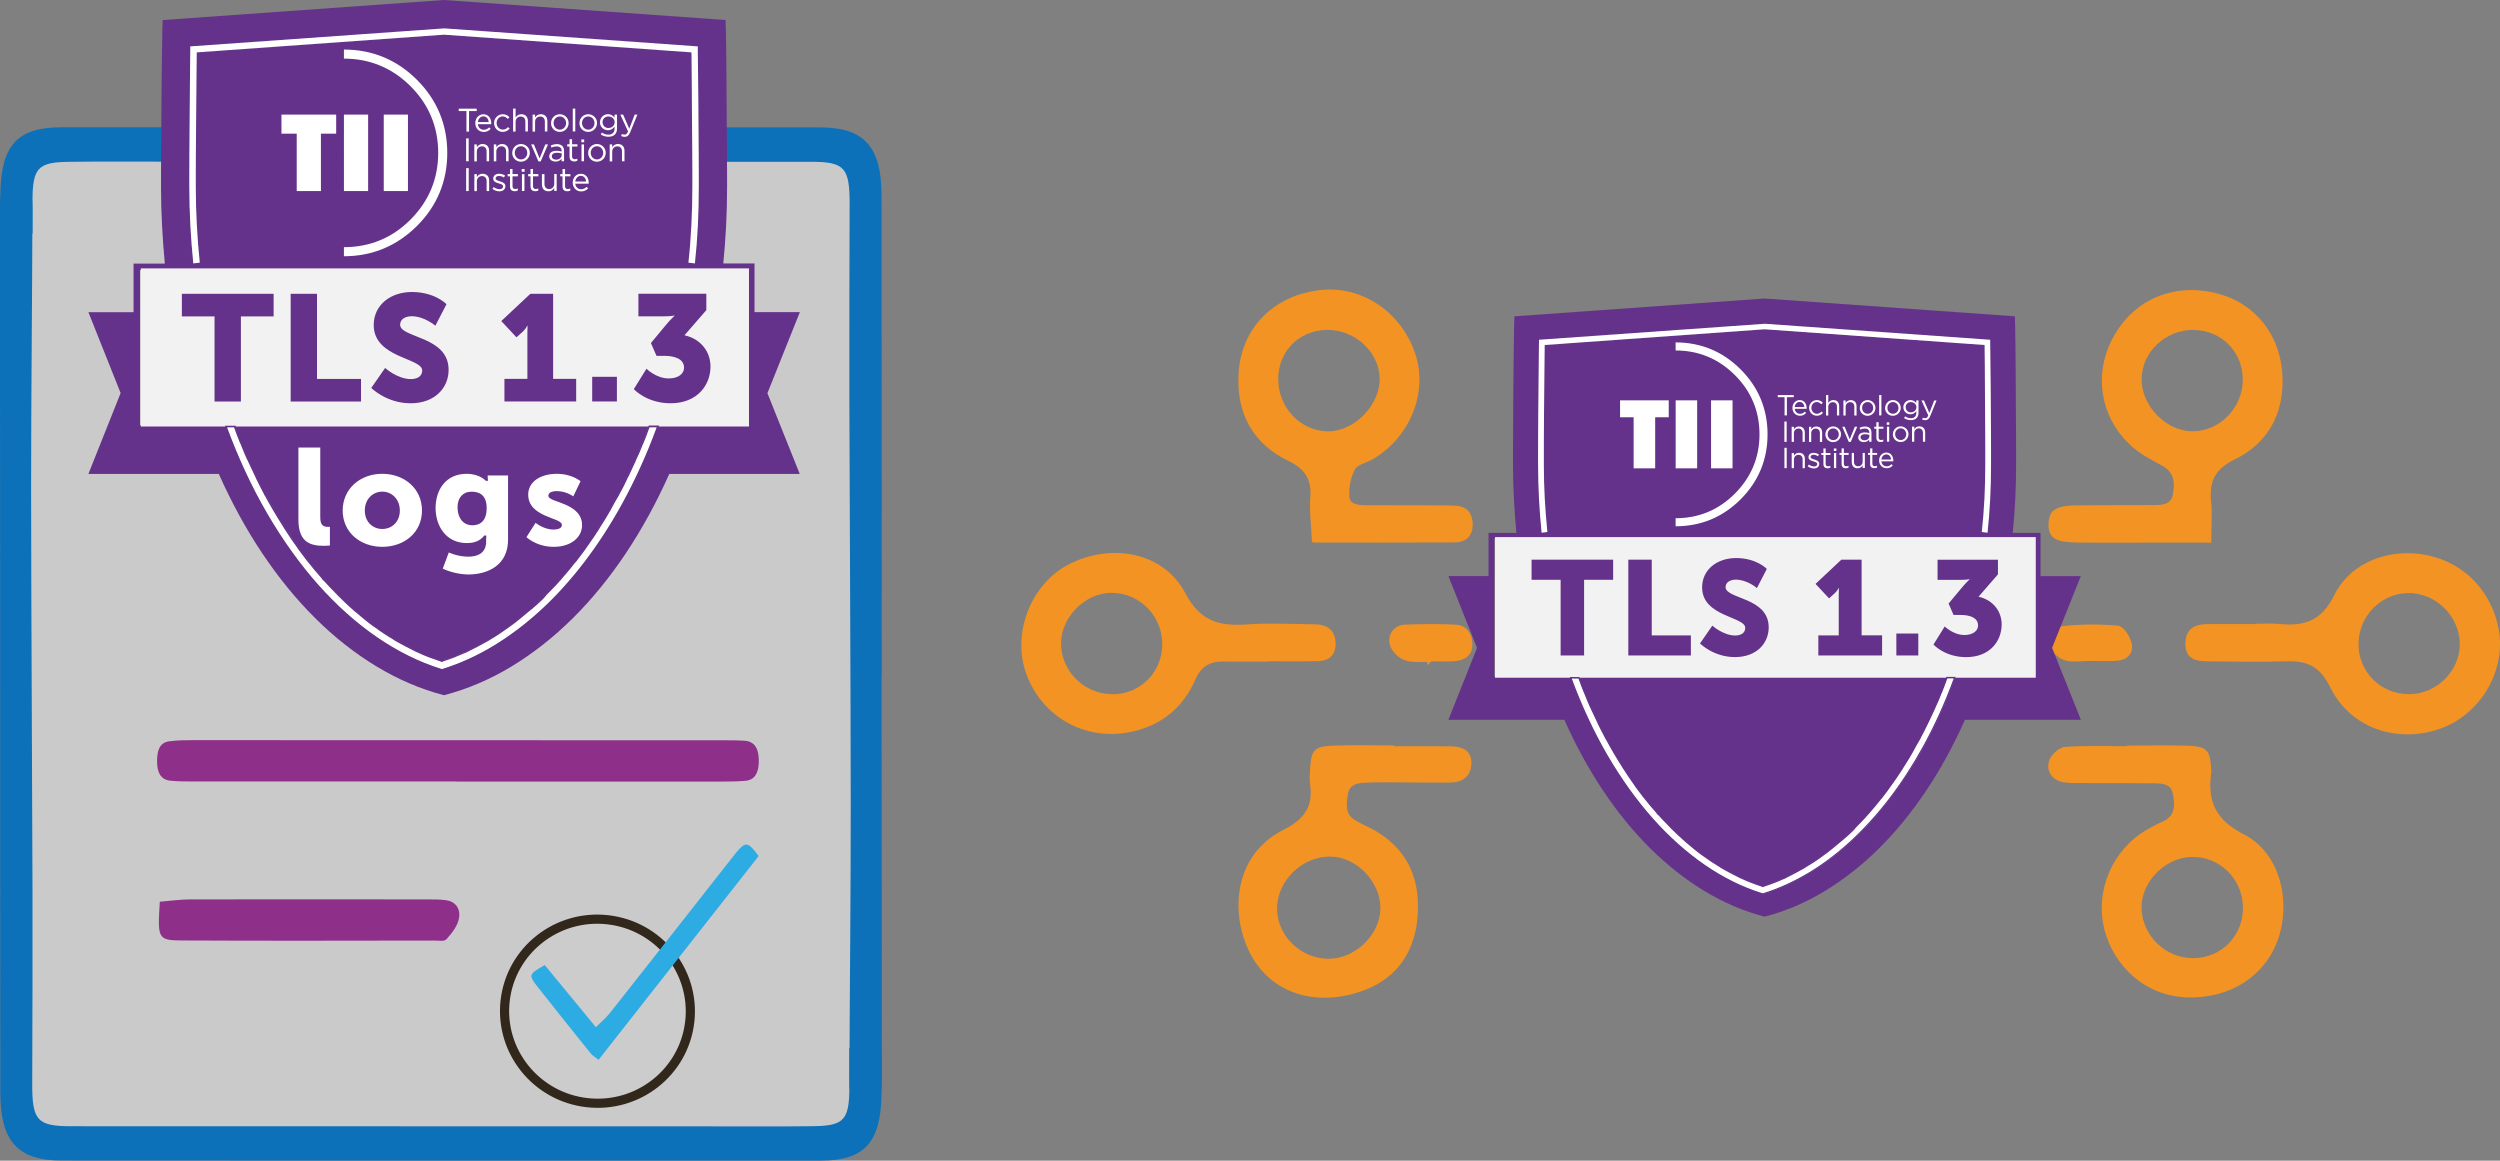
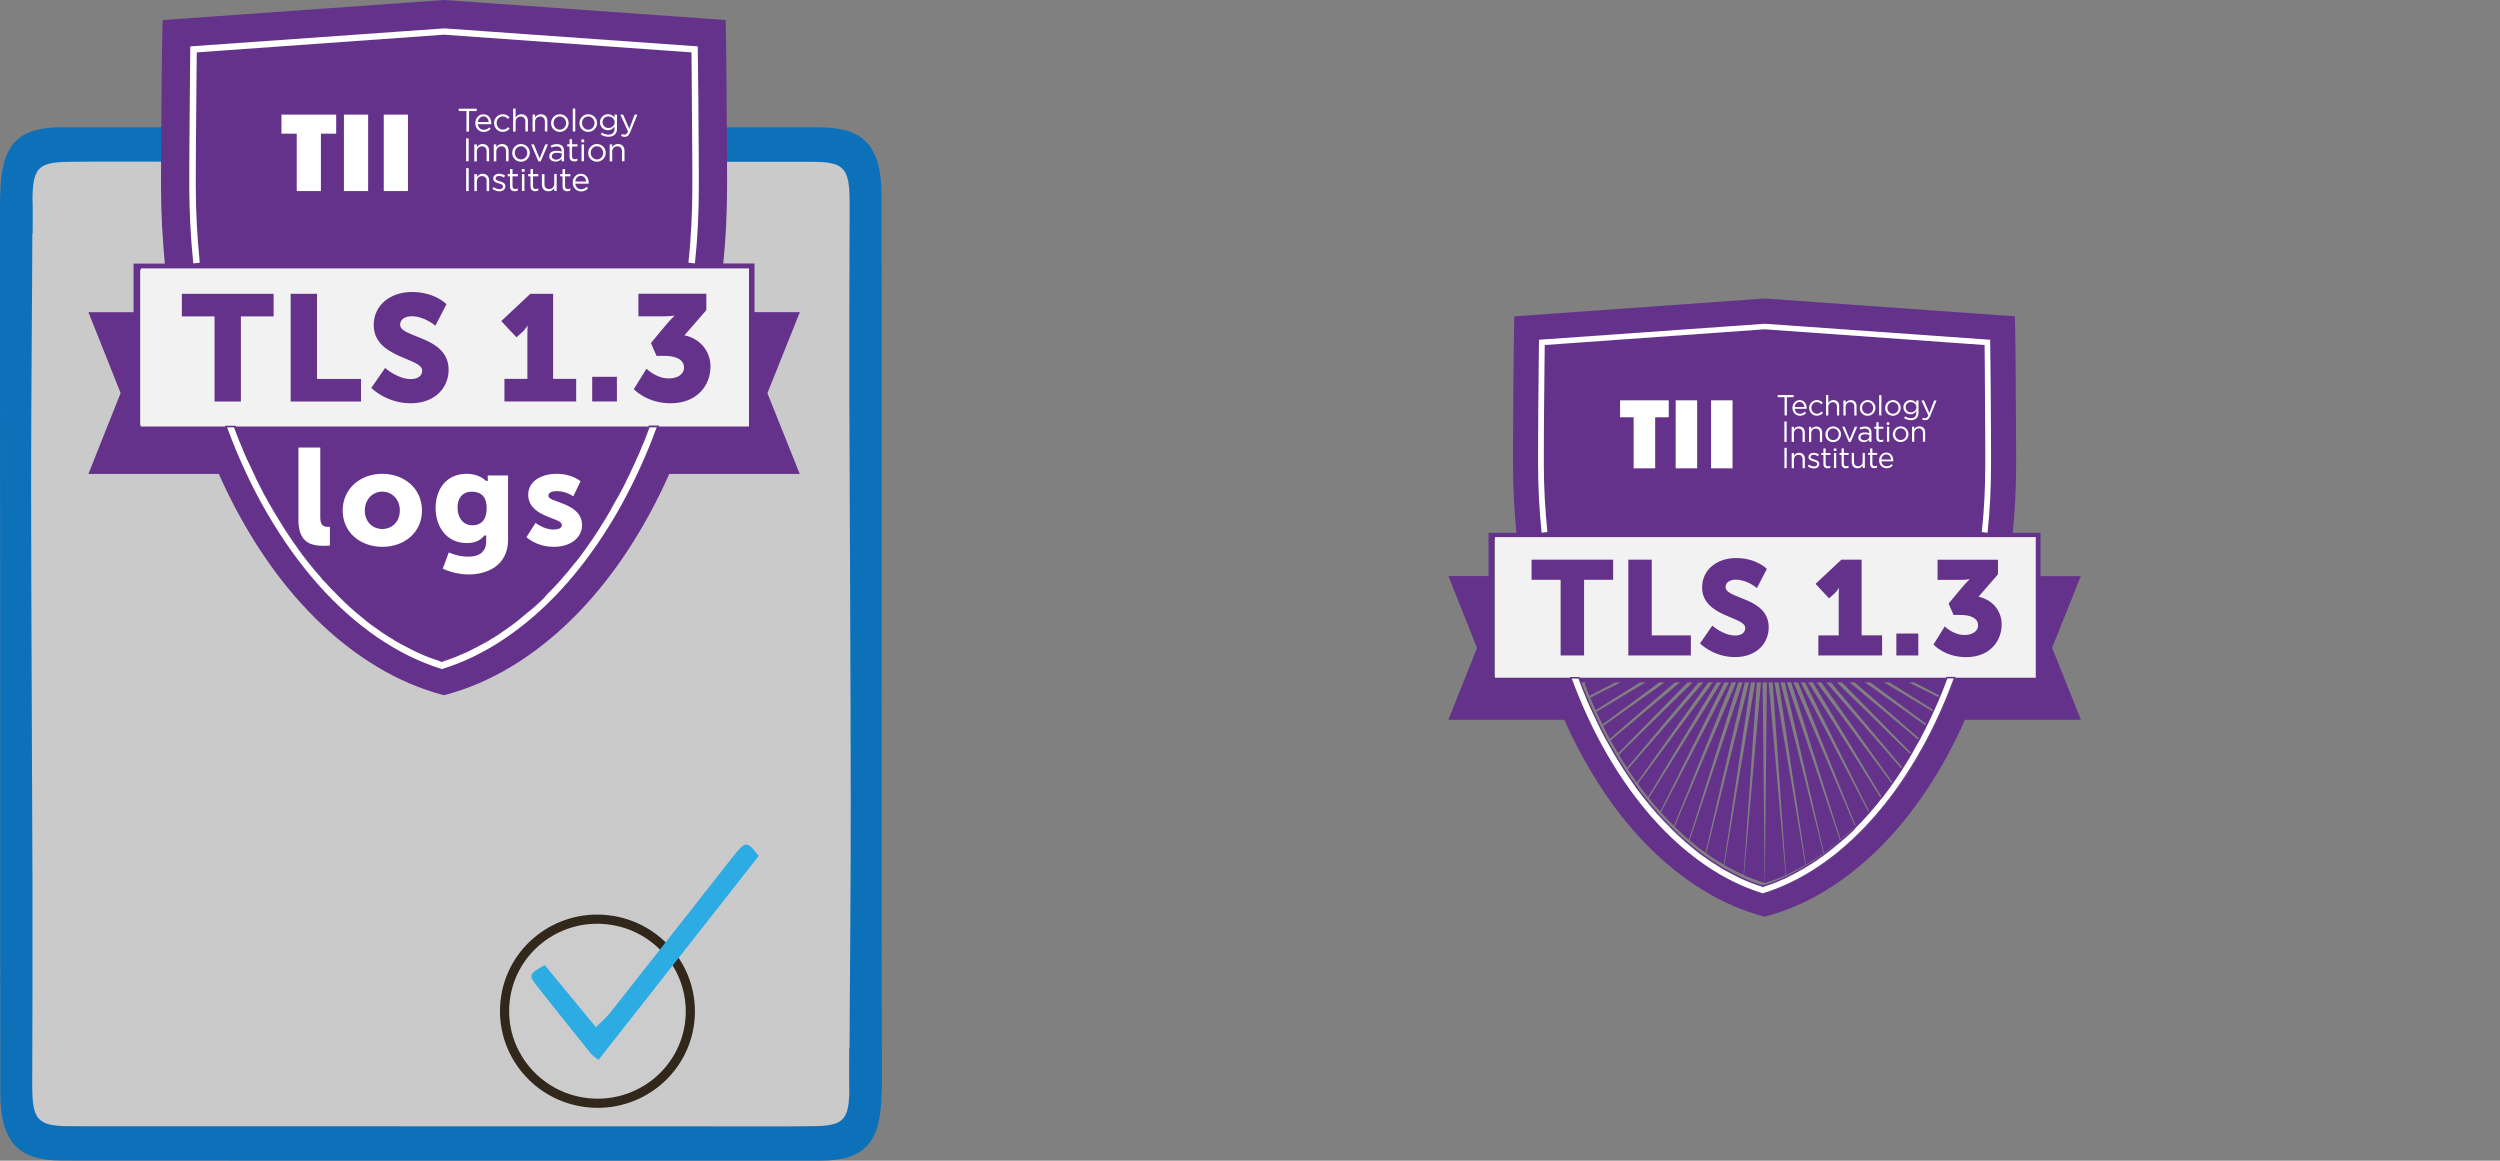
<svg xmlns="http://www.w3.org/2000/svg" id="b" viewBox="0 0 545.47 253.25">
  <rect x="0" y="0" width="545.47" height="253.25" fill="#808080" stroke="none" />
  <g id="c">
    <g id="d">
      <path d="M3.3,33.15H187.83V246.5H3.3V33.15Z" style="fill:#cbcaca;" />
      <path d="M192.38,147.47c-.02-34.96,.02-69.92-.04-104.88-.02-10.64-3.81-14.79-13.47-14.8-55.16-.04-110.32-.05-165.48-.02-9.55,0-13.1,3.88-13.31,14.27-.09,4.16-.09,8.3-.09,12.45,1.82-2.03,4.37-3.2,7.1-3.51v-7.05c0-7.3,1.17-8.53,7.9-8.62,7.09-.1,14.18-.04,21.27-.04,46.88,0,93.77,0,140.66,.03,7.41,0,8.48,1.29,8.46,9.31-.03,14.2-.1,28.39-.06,42.59,.08,29.24,.28,58.47,.3,87.71,.02,20.12-.22,40.24-.29,60.36-.02,5.26,.82,6.58,3.59,6.5,2.79-.08,3.49-1.39,3.49-6.62-.02-29.23-.05-58.45-.06-87.68h0Z" style="fill:#0d71b9;" />
      <path d="M3.49,39.54c2.77-.07,3.61,1.24,3.59,6.5-.06,20.09-.29,40.18-.29,60.28,.02,29.19,.22,58.39,.3,87.59,.04,14.17-.02,28.35-.06,42.52-.02,8.02,1.05,9.29,8.46,9.3,46.88,.03,93.77,.03,140.66,.03,7.09,0,14.18,.05,21.27-.04,6.74-.09,7.9-1.32,7.9-8.61v-8.49c1.63,.88,3.45,1.42,5.36,1.42,.59,0,1.16-.11,1.73-.2,0,3.05-.02,6.1-.08,9.15-.21,10.37-3.76,14.24-13.31,14.25-55.16,.03-110.32,.02-165.48-.02-9.67,0-13.45-4.15-13.47-14.78-.06-34.91-.02-69.82-.04-104.74,0-29.19-.04-58.37-.05-87.56,0-5.21,.7-6.53,3.49-6.6Z" style="fill:#0d71b9;" />
-       <path d="M99.56,170.51H42.3c-1.72,0-3.43,0-5.14-.17-2.09-.21-2.89-1.81-2.89-4.19s.51-4.13,2.67-4.41c1.7-.23,3.43-.25,5.13-.25,38.81,0,77.63,.02,116.45,.03,1.29,0,2.57,.02,3.85,.09,2.48,.14,3.24,1.98,3.19,4.64-.05,2.37-.86,3.95-2.97,4.12-1.71,.14-3.43,.16-5.14,.16-19.3,0-38.6,0-57.9,0v-.02h0Zm-64.69,26.23c2.39-.19,4.49-.5,6.58-.5,17.34-.04,34.67-.02,52,0,1.28,0,2.57,0,3.85,.17,2.02,.26,3.31,1.81,2.81,4.12-.37,1.66-1.59,3.17-2.7,4.4-.49,.54-1.64,.29-2.5,.29-18.41,.02-36.8,.08-55.21-.02-5.26-.03-5.35-.38-4.83-8.45h0Z" style="fill:#8e3089;" />
      <ellipse id="e" cx="130.35" cy="220.63" rx="20.08" ry="20.27" transform="translate(-103.41 325.62) rotate(-83.61)" style="fill:#cdcccc; stroke:#31271b; stroke-miterlimit:10; stroke-width:2px;" />
      <path id="f" d="M118.86,210.57c3.57,4.34,7.2,8.75,11.16,13.55,1.21-1.22,2.28-2.1,3.12-3.17,8.87-11.23,17.71-22.49,26.54-33.73,.29-.38,.59-.76,.9-1.13,2.09-2.54,2.6-2.5,4.95,.69-11.56,14.7-23.17,29.49-34.94,44.47-.83-.67-1.35-.96-1.69-1.39-3.91-4.88-7.84-9.75-11.7-14.67-1.92-2.45-1.81-2.69,1.66-4.61h0Z" style="fill:#2dabe3;" />
      <path d="M154.16,58.51c.47-9.16,.94-21.24,.94-23.95v-1.81c0-.87,0-1.9-.02-3.12,0-1.21-.02-2.54-.03-4.01,0-1.46-.02-2.94-.03-4.45s-.02-2.99-.03-4.44-.03-2.79-.05-3.98c-.02-1.2-.05-2.24-.06-3.1-.02-.87-.05-1.46-.06-1.78l-56.93-3.21-56.92,3.21c-.02,.32-.05,.91-.06,1.78-.02,.87-.05,1.9-.06,3.1-.02,1.2-.05,2.53-.07,3.98s-.04,2.94-.05,4.44c0,1.51-.02,2.99-.03,4.45,0,1.46-.02,2.8-.03,4.01,0,1.21-.02,2.25-.02,3.12v1.81c0,2.1,.07,4.16,.21,6.18,.14,2.02,.32,4.03,.56,6.03l.14,21.29c.02,.08,.05,.16,.08,.25,.14,.49,.17,.96,.14,1.39h13.39c7.65-.97,15.43-.99,23.19-1.21,10.76-.31,21.51-.45,32.28-.46,14.3-.02,28.61,.14,42.91,.25,.1-.95,.2-2.51,.32-4.44,.02-1.81,.09-3.58,.29-5.33h-.02Z" style="fill:#fff;" />
      <path d="M167.43,85.76l7.06,17.64h-28.46c-2.78,6.25-5.95,12.03-9.49,17.34-3.55,5.31-7.41,10.04-11.58,14.17-4.17,4.13-8.61,7.63-13.33,10.49s-9.64,4.95-14.76,6.29c-5.1-1.33-10-3.43-14.73-6.29-4.72-2.86-9.16-6.35-13.33-10.49-4.17-4.13-8.02-8.86-11.58-14.17-3.55-5.31-6.71-11.1-9.49-17.34H19.29l7.03-17.64-7.03-17.64h9.85v-10.61h6.82c-.26-2.73-.45-5.48-.6-8.24s-.23-5.57-.23-8.44v-2.46c0-1.18,0-2.6,.02-4.25,0-1.66,.02-3.48,.04-5.48,0-1.99,.02-4.03,.04-6.08,0-2.06,.03-4.08,.05-6.07s.05-3.8,.07-5.44,.05-3.06,.07-4.24c.02-1.18,.05-1.99,.07-2.43L96.88,0l61.43,4.37c.02,.44,.05,1.24,.07,2.43,.02,1.18,.05,2.6,.07,4.24s.04,3.46,.05,5.44c0,1.99,.02,4.01,.04,6.07,0,2.06,.02,4.08,.04,6.08,0,1.99,.02,3.82,.04,5.48,0,1.66,.02,3.07,.02,4.25v2.46c0,5.68-.28,11.23-.83,16.67h6.82v10.61h9.89l-7.06,17.64h0Zm-4.24-26.84H30.55v33.87H163.2V58.92h0ZM41.51,10.92c-.02,1.51-.04,3.21-.05,5.08s-.03,3.79-.05,5.77c-.02,1.97-.04,3.94-.05,5.91s-.02,3.8-.04,5.51-.02,3.23-.02,4.56v3.06c0,2.82,.08,5.62,.23,8.37,.15,2.76,.36,5.53,.64,8.3l1.42-.17c-.28-2.71-.49-5.44-.64-8.2-.15-2.76-.23-5.53-.23-8.3v-2.98c0-1.29,0-2.78,.02-4.44,0-1.66,.02-3.46,.04-5.37,0-1.92,.03-3.85,.05-5.8s.04-3.85,.05-5.71c0-1.84,.03-3.55,.05-5.08l53.95-3.86,53.99,3.86c.02,1.54,.04,3.24,.05,5.08,0,1.85,.02,3.75,.04,5.71,0,1.95,.02,3.88,.04,5.8,0,1.92,.02,3.71,.04,5.37,0,1.66,.02,3.15,.02,4.44v2.98c0,2.78-.07,5.55-.21,8.3-.14,2.76-.35,5.49-.65,8.2l1.42,.17c.3-2.78,.52-5.55,.65-8.3,.14-2.76,.2-5.55,.2-8.37v-3.06c0-1.33,0-2.85-.02-4.56s-.02-3.55-.04-5.51-.02-3.93-.04-5.91c-.03-3.62-.07-7.24-.12-10.86v-.79l-55.3-3.93-55.44,3.93v.79h0Zm94.02,99.71c2.92-5.19,5.44-10.67,7.58-16.43h-2.51l.55,.2c-.18,.53-.38,1.05-.59,1.57-.2,.52-.41,1.03-.62,1.54l-6.41-3.3h-1.31l7.51,3.76c-.2,.53-.42,1.05-.64,1.55-.22,.5-.45,1.01-.71,1.51l-10.89-6.82h-1.34l12.06,7.23c-.26,.53-.5,1.05-.74,1.55-.24,.5-.49,1.02-.74,1.55l-13.96-10.34h-1.31l15.06,10.71c-.26,.53-.51,1.05-.78,1.57-.26,.52-.55,1.04-.84,1.57l-15.91-13.85h-1.27l17.02,14.23c-.35,.55-.66,1.09-.96,1.62s-.59,1.05-.86,1.55l-17.06-17.4h-1.27l18.12,17.74c-.32,.55-.65,1.09-.98,1.62s-.67,1.05-1.02,1.59l-17.57-20.95h-1.17l18.53,21.29c-.37,.55-.74,1.1-1.1,1.66-.37,.55-.75,1.09-1.14,1.62l-17.46-24.56h-1.17l18.44,24.84c-.39,.57-.8,1.14-1.23,1.69s-.84,1.09-1.26,1.62l-16.89-28.15h-1.14l17.78,28.39c-.46,.57-.92,1.14-1.38,1.69s-.93,1.09-1.42,1.62l-15.75-31.7h-1.1l16.67,31.9c-.53,.59-1.05,1.17-1.59,1.71-.53,.54-1.05,1.08-1.59,1.6l-14.16-35.22h-1.1l15.09,35.38c-.59,.57-1.18,1.13-1.75,1.67s-1.16,1.06-1.75,1.57l-12.13-38.63h-1.07l13.02,38.76c-.64,.53-1.29,1.05-1.95,1.59-.65,.53-1.32,1.02-1.98,1.48l-9.61-41.82h-1.03l10.51,41.93c-1.38,1.01-2.82,1.94-4.31,2.79l-6.68-44.72h-1l7.54,44.83c-.81,.44-1.59,.86-2.36,1.26-.77,.4-1.56,.8-2.36,1.19l-3.27-47.27h-1l4.17,47.31c-.85,.39-1.69,.74-2.53,1.05s-1.69,.6-2.57,.88l.48-49.23h-1.03l.52,49.23c-.87-.28-1.73-.57-2.57-.88s-1.69-.66-2.53-1.05l4.17-47.31h-1l-3.27,47.27c-.81-.39-1.6-.79-2.38-1.19s-1.57-.82-2.34-1.26l7.54-44.83h-1.03l-6.65,44.72c-1.49-.85-2.93-1.78-4.31-2.79l10.51-41.93h-1.03l-9.65,41.82c-.67-.46-1.32-.96-1.96-1.48s-1.29-1.05-1.93-1.59l13.02-38.76h-1.07l-12.13,38.63c-.59-.5-1.19-1.03-1.78-1.57-.59-.54-1.17-1.1-1.74-1.67l15.09-35.38h-1.1l-14.16,35.22c-.53-.53-1.05-1.06-1.59-1.6-.53-.54-1.05-1.11-1.59-1.71l16.67-31.9h-1.1l-15.75,31.7c-.48-.53-.96-1.07-1.43-1.62-.47-.55-.93-1.11-1.39-1.69l17.78-28.39h-1.1l-16.89,28.15c-.41-.53-.84-1.07-1.26-1.62s-.84-1.11-1.22-1.69l18.4-24.84h-1.14l-17.46,24.56c-.39-.53-.77-1.07-1.14-1.62s-.74-1.1-1.1-1.66l18.53-21.29h-1.17l-17.57,20.95c-.35-.53-.69-1.05-1.02-1.59-.33-.53-.66-1.07-.98-1.62l18.09-17.74h-1.24l-17.06,17.4c-.32-.53-.63-1.05-.93-1.59-.3-.53-.59-1.05-.9-1.58l17.02-14.23h-1.27l-15.95,13.85c-.28-.53-.55-1.05-.83-1.57s-.54-1.04-.79-1.57l15.09-10.71h-1.31l-13.96,10.34c-.26-.53-.5-1.05-.74-1.55s-.49-1.02-.74-1.55l12.06-7.23h-1.34l-10.92,6.82c-.23-.5-.45-1.01-.67-1.51s-.43-1.02-.64-1.55l7.48-3.76h-1.27l-6.41,3.3c-.2-.5-.41-1.02-.62-1.54-.2-.52-.4-1.04-.59-1.57l.55-.2h-2.55c2.48,6.64,5.39,12.76,8.72,18.36,3.33,5.6,6.96,10.58,10.91,14.94,3.94,4.35,8.14,8.03,12.59,11.04,4.46,3.01,9.05,5.24,13.78,6.68l.24,.07,.28-.07c3.67-1.13,7.27-2.73,10.8-4.8,3.52-2.08,6.91-4.58,10.16-7.51s6.34-6.26,9.27-9.99,5.65-7.83,8.15-12.29h-.05Z" style="fill:#64328a;" />
      <path d="M143.52,93.07c-2.59,6.69-6.82,12.89-10.12,18.59-3.3,5.7-6.9,10.76-10.79,15.19-3.88,4.43-8.02,8.18-12.43,11.24-4.4,3.06-8.99,5.31-13.76,6.74-4.75-1.43-9.33-3.67-13.73-6.74-4.4-3.06-8.54-6.81-12.43-11.24-3.88-4.43-7.48-9.49-10.79-15.19-3.3-5.7-6.26-11.89-8.85-18.59" style="fill:#64328a;" />
      <path id="g" d="M30.72,58.56H163.42v34.5H30.72V58.56Z" style="fill:#f2f2f2;" />
      <g id="h">
        <path d="M46.82,69.04h-7.14v-4.93h20.02v4.93h-7.14v18.57h-5.75v-18.57h0Zm16.6-4.93h5.75v18.57h9.6v4.93h-15.35v-23.5Zm20.61,16.17s2.66,2.43,5.62,2.43c1.18,0,2.47-.46,2.47-1.87,0-2.79-10.58-2.69-10.58-9.93,0-4.34,3.65-7.2,8.32-7.2,5.06,0,7.56,2.66,7.56,2.66l-2.43,4.7s-2.36-2.07-5.19-2.07c-1.18,0-2.5,.53-2.5,1.84,0,2.96,10.58,2.43,10.58,9.86,0,3.91-2.99,7.29-8.29,7.29s-8.58-3.35-8.58-3.35l3.03-4.37h0Zm26.04,2.39h5v-9.79c0-.89,.03-1.81,.03-1.81h-.07s-.29,.65-.92,1.25l-1.42,1.28-3.32-3.55,6.35-5.95h4.96v18.57h5.03v4.93h-15.65v-4.93h0Zm19.14-.46h5.39v5.39h-5.39v-5.39Zm11.86-1.74s2.1,2.1,4.83,2.1c2.14,0,3.35-1.05,3.35-2.33,0-1.84-1.84-2.6-4.37-2.6h-1.64l-1.22-2.79,3.09-3.72c1.11-1.35,2.04-2.21,2.04-2.21v-.07s-.76,.17-2.24,.17h-5.62v-4.93h14.82v3.58l-4.77,5.49c3.49,.75,5.68,3.52,5.68,6.81,0,4.01-2.83,8.02-8.71,8.02-5.26,0-8.02-3.09-8.02-3.09l2.76-4.44v.02Z" style="fill:#64328a;" />
      </g>
      <path d="M118.47,129.89c2.24-1.45-1.49,2.09-3.07,3.29-.08,.09-.18,.17-.29,.24-.62,.52-1.24,1.03-1.87,1.55-.67,.55-1.34,1.06-2.02,1.54-.08,.08-.18,.16-.29,.22-.04,.03-.08,.06-.11,.08-1.32,.97-2.7,1.87-4.12,2.7v-.02s-.09,.08-.14,.11-.05,.04-.08,.05c-.05,.03-.1,.06-.16,.08-.74,.41-1.47,.81-2.18,1.18-.78,.41-1.59,.83-2.4,1.23v-.03s-.07,.04-.11,.05-.04,.03-.06,.04c-.11,.07-.22,.11-.35,.15-.73,.33-1.46,.64-2.18,.91-.85,.32-1.72,.62-2.61,.91v-.21h-.04v.21c-.89-.29-1.76-.59-2.61-.91-.87-.33-1.74-.69-2.58-1.09,0,0-.07-.03-.11-.05-1.63-.79-3.24-1.64-4.81-2.54-.14-.06-.25-.14-.35-.23-1.41-.83-2.76-1.72-4.06-2.69-.11-.05-.2-.12-.29-.2-.68-.47-1.35-.99-2-1.54-.56-.47-1.12-.94-1.69-1.41-.08-.05-.14-.1-.2-.15-.11-.07-.2-.15-.27-.25-.6-.52-1.2-1.05-1.78-1.61-.5-.47-.99-.95-1.47-1.44-.1-.07-.18-.14-.26-.23-.1-.08-.19-.18-.26-.28-.53-.54-1.05-1.08-1.58-1.63-.41-.43-.81-.87-1.2-1.31-.27-.17-.46-.42-.56-.71l-.02,.03c-.49-.55-.98-1.11-1.45-1.68-.46-.55-.92-1.11-1.36-1.68-.11-.1-.19-.22-.26-.35l-.02,.02c-.42-.55-.85-1.11-1.28-1.68-.44-.57-.85-1.16-1.25-1.75-.03-.05-.05-.09-.07-.14-.04-.06-.08-.13-.11-.2l-.04,.05c-.4-.55-.79-1.11-1.16-1.68-.38-.57-.75-1.14-1.12-1.72h0c-.09-.11-.17-.23-.22-.36-.35-.55-.7-1.1-1.04-1.65-.3-.48-.59-.98-.88-1.48-.14-.17-.24-.37-.3-.59l-.02,.03c-.33-.55-.65-1.1-.95-1.65-.26-.46-.5-.92-.76-1.38-.04-.05-.08-.1-.11-.14,0,0,0-.02-.02-.02-.1-.16-.17-.34-.2-.53l-.04,.03c-.28-.55-.56-1.09-.84-1.63s-.55-1.08-.81-1.63h.02c-.07-.14-.11-.28-.15-.42l-.05,.03c-.26-.55-.51-1.08-.75-1.61-.25-.53-.5-1.06-.75-1.61l.03-.02c-.08-.14-.15-.29-.19-.44l-.05,.04c-.23-.53-.46-1.05-.69-1.57s-.44-1.06-.65-1.61l.03-.02c-.11-.14-.18-.29-.23-.45-.21-.52-.42-1.05-.63-1.59-.18-.47-.35-.93-.52-1.4-.06-.14-.11-.29-.13-.44h-1.99c2.53,6.9,5.49,13.26,8.88,19.08s7.1,10.99,11.11,15.51,8.29,8.35,12.83,11.47c4.54,3.12,9.22,5.44,14.04,6.94l.25,.08,.28-.08c3.74-1.17,7.41-2.83,11.01-4.99s7.05-4.76,10.36-7.81c3.31-3.04,6.46-6.5,9.44-10.38,2.98-3.88,5.75-8.13,8.3-12.76,2.97-5.39,5.55-11.08,7.72-17.07h-1.9c-.04,.13-.09,.26-.15,.37-.17,.5-.35,.99-.54,1.48-.21,.53-.42,1.07-.63,1.6l-.05-.02c-.03,.2-.1,.4-.2,.57,0,0,0,.02,0,.02-.2,.51-.4,1.02-.61,1.51-.23,.53-.46,1.05-.72,1.57h-.02c-.04,.14-.1,.29-.17,.42h.02c-.26,.56-.51,1.09-.75,1.62-.25,.53-.5,1.06-.75,1.61l-.04-.03c-.02,.06-.05,.12-.08,.17-.04,.15-.11,.3-.18,.44-.23,.48-.46,.96-.7,1.45-.27,.53-.56,1.08-.86,1.63l-.02-.02c-.05,.14-.11,.26-.19,.38l.04,.03c-.35,.57-.68,1.14-.99,1.68-.3,.55-.59,1.08-.88,1.61h0c-.05,.1-.11,.2-.17,.29,0,.02-.02,.05-.03,.07-.33,.58-.66,1.14-1,1.69-.3,.49-.61,.97-.92,1.46-.05,.12-.12,.23-.2,.34-.04,.07-.08,.14-.14,.2l.02,.02c-.38,.57-.75,1.14-1.12,1.72-.38,.57-.76,1.14-1.16,1.68s-.04,.05-.06,.08c-.05,.1-.11,.19-.19,.26-.38,.57-.79,1.14-1.2,1.69-.44,.57-.86,1.13-1.28,1.68l-.02-.04c-.08,.17-.2,.33-.35,.46-.42,.54-.85,1.07-1.27,1.59-.47,.57-.95,1.13-1.44,1.68l-.03-.06c-.05,.09-.1,.17-.16,.26v.02c-.53,.62-1.07,1.21-1.6,1.77-.54,.56-1.08,1.11-1.62,1.66-.05,.06-.11,.11-.18,.17" style="fill:#fff;" />
      <path d="M96.41,146.32l-.29-.08c-4.82-1.51-9.55-3.85-14.09-6.96-4.53-3.12-8.86-6.99-12.86-11.5-4-4.51-7.75-9.73-11.13-15.55-3.38-5.8-6.38-12.23-8.89-19.11l-.08-.23h2.36l.02,.14c.02,.14,.06,.27,.12,.4,.17,.5,.35,.96,.52,1.42,.19,.47,.37,.94,.56,1.41h0l.07,.19c.05,.15,.12,.29,.21,.41l.12,.16-.08,.04c.19,.5,.39,.99,.59,1.47,.2,.47,.4,.93,.6,1.4l.08-.05,.06,.22c.04,.14,.1,.28,.17,.4l.09,.14-.05,.03,1.36,2.9,.08-.07,.05,.26c.03,.14,.08,.26,.14,.38l.07,.13-.02,.02c.23,.5,.49,1,.75,1.5,.25,.47,.5,.96,.75,1.44l.09-.08,.05,.29c.04,.17,.1,.33,.18,.47,.05,.07,.08,.11,.11,.15l.78,1.4c.27,.49,.55,.98,.84,1.45l.05-.05,.11,.26c.05,.2,.15,.38,.27,.53,.31,.53,.59,1.02,.9,1.5,.34,.55,.69,1.1,1.03,1.64,.07,.14,.13,.24,.2,.33l.09,.11-.02,.02,1.05,1.62c.33,.51,.68,1.01,1.02,1.48l.08-.11,.12,.27c.03,.06,.06,.12,.1,.17l.03,.06s.02,.05,.04,.07l.07,.11c.38,.56,.78,1.11,1.17,1.65,.38,.5,.76,1,1.13,1.48l.03-.05,.15,.24c.06,.11,.14,.21,.23,.3,.47,.6,.93,1.17,1.38,1.69,.41,.5,.84,.99,1.29,1.49l.06-.12,.16,.33c.11,.27,.28,.48,.5,.62l.04,.03c.45,.5,.84,.93,1.2,1.31,.53,.55,1.05,1.09,1.58,1.63,.08,.11,.16,.2,.25,.27,.09,.11,.17,.17,.24,.22,1.05,1.06,2.14,2.08,3.27,3.06,.08,.1,.17,.17,.26,.23,.08,.06,.13,.11,.2,.15l1.71,1.42c.58,.49,1.18,.96,1.78,1.39v-.04l.23,.19c.08,.07,.16,.13,.26,.17,1.32,.97,2.68,1.87,4.07,2.69,.12,.11,.23,.17,.34,.23,.8,.45,1.6,.9,2.39,1.31,.73,.38,1.48,.77,2.29,1.17l.13,.05s.06,.02,.09,.04l.14,.05v.02c.82,.38,1.64,.73,2.44,1.03,.78,.29,1.58,.58,2.39,.84v-.14l.33-.02,.03,.16c.81-.26,1.61-.54,2.39-.84,.66-.25,1.38-.55,2.17-.91,.12-.04,.22-.08,.3-.13s.09-.06,.09-.06c.03-.02,.06-.03,.09-.05l.23-.14v.05c.76-.38,1.49-.75,2.18-1.12,.71-.38,1.44-.78,2.18-1.18,.06-.03,.11-.05,.15-.08l.06-.05s.08-.07,.12-.11l.23-.23,.02,.09c1.32-.78,2.63-1.64,3.89-2.57,.05-.03,.07-.05,.09-.07l.05-.03c.1-.05,.18-.12,.26-.2l.29-.29v.08c.58-.42,1.17-.87,1.75-1.35,.62-.52,1.25-1.03,1.87-1.55,.11-.07,.2-.14,.27-.23l.14-.16,.02,.03c1.05-.82,2.66-2.3,3.3-3.02-.05,.03-.11,.07-.17,.11l-.18-.28c.39-.25,.61-.38,.78-.37l.05-.05v.02c.48-.49,.96-.99,1.44-1.48,.51-.53,1.04-1.11,1.55-1.7l.05-.08c.05-.07,.1-.14,.14-.23l.15-.31,.07,.14c.44-.49,.86-.99,1.27-1.49,.42-.52,.85-1.05,1.27-1.59,.15-.14,.26-.27,.33-.43l.14-.28,.05,.09c.38-.49,.75-.98,1.13-1.48,.41-.53,.81-1.1,1.2-1.69,.07-.08,.13-.16,.18-.26,.03-.05,.05-.07,.07-.1l.13-.19,.02,.02c.36-.5,.71-1.01,1.02-1.5l1.05-1.61-.02-.02,.08-.12c.05-.05,.08-.11,.12-.17,.09-.11,.15-.21,.2-.32,.32-.5,.62-.99,.93-1.48,.33-.53,.65-1.07,.96-1.6l.06-.14c.08-.11,.14-.2,.17-.29l.11-.24,.02,.03c.25-.46,.5-.93,.77-1.4,.28-.51,.59-1.04,.91-1.57l-.04-.04,.08-.12c.07-.1,.13-.22,.17-.34l.08-.24,.05,.05c.26-.47,.51-.95,.75-1.44,.24-.47,.47-.96,.7-1.44,.08-.14,.14-.26,.17-.41l.04-.08s.03-.07,.05-.1l.07-.23,.07,.05,.67-1.43,.69-1.48h-.02l.07-.15c.07-.11,.12-.25,.16-.38l.05-.23,.05,.04c.22-.46,.44-.93,.63-1.4,.21-.49,.41-.99,.61-1.5l.02-.05c.09-.15,.14-.32,.18-.51l.04-.23,.09,.05c.19-.47,.38-.94,.56-1.42,.19-.47,.37-.97,.54-1.47,.07-.13,.12-.24,.15-.36l.03-.12h2.27l-.08,.23c-2.17,5.96-4.77,11.71-7.73,17.1-2.54,4.61-5.34,8.91-8.32,12.78-2.97,3.87-6.16,7.36-9.46,10.4-3.3,3.03-6.8,5.67-10.38,7.82-3.59,2.15-7.3,3.84-11.04,5.01l-.33,.08-.02,.03Zm-46.87-53.09c2.5,6.78,5.45,13.11,8.79,18.83,3.37,5.79,7.11,11,11.09,15.49,3.99,4.49,8.3,8.34,12.8,11.44,4.51,3.1,9.21,5.43,13.99,6.93l.2,.06,.24-.06c3.7-1.16,7.39-2.83,10.96-4.98,3.56-2.15,7.04-4.77,10.33-7.78s6.46-6.5,9.42-10.36,5.76-8.15,8.29-12.74c2.92-5.3,5.49-10.96,7.63-16.82h-1.54c-.04,.1-.08,.2-.13,.29-.16,.47-.35,.97-.53,1.45-.21,.53-.42,1.07-.63,1.6l-.07,.17h-.02c-.04,.14-.1,.27-.17,.39-.2,.51-.4,1.02-.61,1.51-.23,.53-.47,1.07-.72,1.58l-.05,.08c-.03,.09-.06,.17-.1,.25l-.03,.1-.75,1.61c-.25,.53-.5,1.06-.75,1.61l-.09,.18-.03-.02c-.04,.14-.11,.3-.19,.44-.22,.47-.45,.96-.69,1.43-.28,.56-.56,1.1-.87,1.63l-.11,.19s-.02,.05-.04,.07l.04,.03-.08,.12c-.35,.56-.68,1.13-.98,1.68s-.59,1.08-.88,1.61l-.11,.21h0s-.02,.02-.02,.03l-.07,.12c-.32,.56-.65,1.12-1,1.69-.3,.49-.61,.97-.92,1.46-.05,.11-.13,.24-.22,.35-.02,.04-.05,.08-.08,.12l-.03,.08-1.12,1.72c-.36,.55-.75,1.12-1.16,1.69l-.09,.13c-.05,.09-.11,.17-.17,.23-.38,.57-.78,1.14-1.2,1.68-.43,.57-.86,1.14-1.28,1.69l-.15,.2v-.02c-.08,.1-.16,.18-.25,.26-.41,.52-.83,1.05-1.25,1.57-.46,.56-.95,1.14-1.45,1.69l-.17,.21c-.54,.62-1.08,1.22-1.63,1.78-.53,.56-1.08,1.11-1.62,1.66l-.08,.08c-.65,1-3.62,3.43-3.7,3.48-.09,.1-.2,.18-.31,.25-.59,.5-1.22,1.02-1.85,1.54-.67,.55-1.35,1.07-2.02,1.54-.09,.09-.2,.17-.32,.23-.04,.03-.07,.06-.11,.08-1.32,.97-2.71,1.89-4.12,2.7l-.05,.03v.02l-.17,.11s-.11,.06-.17,.09c-.73,.4-1.45,.8-2.17,1.17-.76,.41-1.57,.82-2.41,1.23l-.22,.11v-.02c-.1,.05-.2,.1-.32,.13-.78,.35-1.5,.65-2.17,.91-.83,.32-1.69,.61-2.54,.89v.1l-.15-.05-.15,.05v-.1c-.86-.28-1.71-.58-2.54-.89-.81-.31-1.65-.65-2.49-1.05s-.21-.08-.21-.08c-.86-.43-1.65-.83-2.42-1.23-.8-.41-1.6-.86-2.39-1.31-.14-.06-.26-.15-.38-.26-1.4-.82-2.75-1.71-4.05-2.68-.08-.04-.17-.1-.26-.17l-.03-.02c-.68-.47-1.36-1-2.01-1.55l-1.69-1.41c-.08-.04-.15-.1-.21-.16-.11-.07-.2-.16-.29-.26-.56-.48-1.17-1.02-1.77-1.6-.47-.44-.96-.92-1.48-1.44-.08-.05-.17-.14-.26-.24-.09-.08-.19-.18-.27-.3-.51-.52-1.04-1.06-1.57-1.61-.36-.38-.75-.8-1.2-1.3-.25-.16-.44-.38-.57-.66l-.03-.02c-.98-1.09-1.92-2.22-2.83-3.37-.08-.08-.15-.17-.21-.26l-.06-.06c-.42-.55-.85-1.11-1.28-1.69-.43-.56-.85-1.16-1.25-1.76l-.07-.1-.14-.18c-.39-.53-.78-1.11-1.16-1.69l-1.19-1.82c-.06-.08-.11-.18-.16-.28-.34-.53-.69-1.08-1.02-1.63-.3-.48-.59-.98-.89-1.48-.11-.13-.21-.31-.28-.5l-.05-.05c-.32-.54-.64-1.09-.95-1.65l-.76-1.38-.1-.14c-.07-.11-.13-.23-.17-.35l-.1-.19c-.28-.55-.56-1.09-.84-1.63-.29-.54-.56-1.09-.81-1.63l-.06-.13h.02l-.03-.09h-.02l-1.66-3.53,.02-.02s-.04-.09-.06-.13l-.04,.02-.08-.17c-.23-.53-.46-1.05-.69-1.58-.23-.53-.44-1.07-.65-1.62l-.05-.12c-.05-.08-.09-.17-.13-.26l-.04-.08c-.21-.53-.42-1.05-.63-1.6-.17-.45-.35-.93-.52-1.41-.05-.11-.09-.22-.11-.33h-1.57Z" style="fill:#64328a;" />
      <g id="i">
        <g id="j">
          <path d="M73.34,25.01h-11.93v4.15h3.33v12.53h5.28v-12.53h3.33v-4.15Zm1.7,0h5.28v16.68h-5.28V25.01Zm8.69,0h5.28v16.68h-5.28V25.01Zm18.04-.77h-1.68v-.53h3.92v.53h-1.67v4.47h-.57v-4.47h0Zm3.79,4.07c.44,0,.87-.19,1.16-.52l.34,.31c-.38,.45-.93,.71-1.52,.69-1.02,0-1.84-.78-1.84-1.93,0-1.07,.75-1.93,1.77-1.93,1.09,0,1.72,.87,1.72,1.96,0,.07,0,.13,0,.2h-2.93c.08,.78,.65,1.23,1.3,1.23h0Zm1.08-1.68c-.07-.66-.45-1.24-1.17-1.24-.63,0-1.12,.53-1.2,1.24h2.37Zm1.15,.24v-.02c0-1.06,.86-1.93,1.92-1.93,.56,0,1.09,.24,1.45,.66l-.36,.38c-.29-.31-.62-.56-1.12-.56-.75,0-1.32,.63-1.32,1.42v.02c0,.8,.59,1.44,1.36,1.44,.47,0,.84-.23,1.13-.55l.35,.33c-.37,.41-.81,.72-1.51,.72-1.05,0-1.89-.85-1.89-1.9v-.02h0Zm4.16-3.18h.55v1.95c.26-.46,.74-.74,1.26-.72,.9,0,1.42,.6,1.42,1.48v2.29h-.55v-2.15c0-.69-.37-1.11-1.02-1.11s-1.11,.47-1.11,1.16v2.12h-.55v-5Zm4.25,1.31h.55v.64c.26-.46,.74-.74,1.26-.72,.9,0,1.42,.6,1.42,1.48v2.29h-.55v-2.15c0-.69-.37-1.11-1.02-1.11s-1.11,.47-1.11,1.16v2.12h-.55v-3.69Zm4.03,1.87v-.02c0-1.06,.85-1.93,1.91-1.93s1.93,.85,1.93,1.91v.02c0,1.05-.84,1.92-1.9,1.93h-.03c-1.04,.01-1.9-.82-1.91-1.86,0,0,0,0,0,0v-.05h0Zm3.28,0v-.02c0-.8-.59-1.44-1.37-1.44s-1.35,.65-1.35,1.42v.02c0,.79,.59,1.44,1.36,1.44s1.36-.64,1.36-1.42Zm1.46-3.18h.55v4.99h-.55s0-4.99,0-4.99Zm1.46,3.18v-.02c0-1.06,.85-1.93,1.91-1.93s1.93,.85,1.93,1.91v.02c0,1.05-.84,1.92-1.9,1.93h-.03c-1.04,.01-1.9-.82-1.91-1.86,0,0,0,0,0,0v-.05h0Zm3.28,0v-.02c0-.8-.59-1.44-1.37-1.44s-1.35,.65-1.35,1.42v.02c0,.79,.59,1.44,1.36,1.44s1.36-.64,1.36-1.42h0Zm1.37,2.47l.25-.43c.41,.31,.91,.47,1.42,.47,.81,0,1.34-.45,1.34-1.31v-.44c-.32,.43-.77,.78-1.45,.78-.94,.02-1.72-.74-1.73-1.69v-.06c0-.96,.78-1.75,1.75-1.75,.56,0,1.1,.28,1.42,.75v-.66h.55v3.05c0,.57-.17,1.01-.47,1.3-.33,.33-.82,.49-1.41,.49-.6,0-1.18-.17-1.68-.5h0Zm3.03-2.66v-.02c0-.75-.65-1.25-1.36-1.25s-1.28,.48-1.28,1.24v.02c0,.69,.55,1.25,1.24,1.26h.04c.69,0,1.36-.5,1.36-1.24h0Zm1.4,2.99l.19-.44c.18,.09,.38,.14,.58,.14,.33,0,.53-.17,.75-.69l-1.68-3.67h.61l1.34,3.07,1.18-3.07h.59l-1.55,3.81c-.32,.76-.66,1.04-1.23,1.04-.27,0-.54-.06-.78-.19h0Zm-33.81,.53h.56v4.99h-.56v-4.99Zm1.79,1.3h.55v.64c.26-.46,.74-.74,1.26-.72,.9,0,1.42,.6,1.42,1.48v2.29h-.55v-2.15c0-.69-.37-1.11-1.02-1.11s-1.11,.47-1.11,1.16v2.12h-.55v-3.69Zm4.25,0h.55v.64c.26-.46,.74-.73,1.26-.72,.9,0,1.42,.6,1.42,1.48v2.29h-.55v-2.16c0-.69-.37-1.11-1.02-1.11s-1.11,.47-1.11,1.16v2.12h-.55v-3.69Zm4.02,1.87v-.02c0-1.06,.85-1.93,1.91-1.93s1.93,.85,1.93,1.91v.02c0,1.05-.84,1.92-1.9,1.93h-.03c-1.04,.01-1.9-.82-1.91-1.86,0,0,0,0,0,0v-.05h0Zm3.28,0v-.02c0-.79-.59-1.44-1.37-1.44s-1.35,.65-1.35,1.42v.02c0,.79,.59,1.44,1.36,1.44s1.36-.64,1.36-1.42Zm.84-1.87h.61l1.24,3.06,1.25-3.06h.59l-1.6,3.72h-.49l-1.6-3.72h0Zm3.96,2.62v-.02c0-.8,.64-1.2,1.57-1.2,.38,0,.76,.05,1.13,.16v-.11c0-.65-.4-1-1.09-1-.39,0-.78,.09-1.12,.26l-.17-.45c.42-.21,.88-.31,1.34-.32,.52,0,.93,.14,1.19,.41s.38,.61,.38,1.08v2.25h-.54v-.55c-.32,.41-.81,.65-1.33,.62-.69,0-1.37-.39-1.37-1.15v.02Zm2.72-.29v-.34c-.35-.11-.71-.16-1.08-.16-.69,0-1.08,.3-1.08,.75v.02c0,.47,.43,.74,.93,.74,.67,0,1.22-.41,1.22-.99h0Zm1.71,.37v-2.23h-.51v-.49h.51v-1.11h.55v1.11h1.17v.49h-1.17v2.15c0,.45,.25,.62,.62,.62,.19,0,.37-.05,.53-.14v.47c-.2,.11-.44,.16-.66,.16-.59,0-1.04-.29-1.04-1.04h-.02Zm2.57-3.77h.62v.61h-.62v-.61Zm.04,1.07h.55v3.69h-.55v-3.69Zm1.45,1.87v-.02c0-1.06,.85-1.93,1.91-1.93s1.93,.85,1.93,1.91v.02c0,1.05-.84,1.92-1.9,1.93h-.03c-1.04,.01-1.9-.82-1.91-1.86,0,0,0,0,0,0v-.05h0Zm3.28,0v-.02c0-.79-.59-1.44-1.37-1.44s-1.35,.65-1.35,1.42v.02c0,.79,.59,1.44,1.36,1.44s1.36-.64,1.36-1.42Zm1.42-1.87h.55v.64c.26-.46,.74-.74,1.26-.72,.9,0,1.42,.6,1.42,1.48v2.29h-.55v-2.15c0-.69-.37-1.11-1.02-1.11s-1.11,.47-1.11,1.16v2.12h-.55v-3.69Zm-31.32,5.19h.56v5h-.56v-5Zm1.79,1.3h.55v.64c.26-.46,.74-.74,1.26-.72,.9,0,1.42,.6,1.42,1.48v2.3h-.55v-2.16c0-.69-.37-1.11-1.02-1.11s-1.11,.47-1.11,1.16v2.12h-.55v-3.69Zm3.94,3.21l.28-.39c.36,.29,.81,.46,1.28,.47,.44,0,.76-.23,.76-.59v-.02c0-.37-.44-.51-.92-.65-.58-.17-1.22-.36-1.22-1.04v-.02c0-.63,.53-1.05,1.26-1.05,.47,0,.93,.14,1.33,.4l-.26,.43c-.32-.22-.7-.34-1.09-.35-.44,0-.72,.23-.72,.53v.02c0,.35,.45,.48,.95,.63,.57,.17,1.18,.39,1.18,1.05v.02c0,.7-.58,1.11-1.31,1.11-.56,0-1.09-.2-1.53-.55Zm3.84-.5v-2.23h-.51v-.49h.51v-1.11h.55v1.11h1.17v.49h-1.17v2.15c0,.45,.25,.62,.62,.62,.19,0,.37-.05,.53-.14v.47c-.2,.11-.44,.16-.66,.16-.59,0-1.04-.29-1.04-1.04Zm2.56-3.82h.62v.61h-.62v-.61Zm.04,1.11h.55v3.69h-.55v-3.69Zm1.87,2.71v-2.23h-.51v-.49h.51v-1.11h.55v1.11h1.17v.49h-1.17v2.15c0,.45,.25,.62,.62,.62,.19,0,.37-.05,.53-.14v.47c-.2,.11-.44,.16-.66,.16-.58,0-1.03-.29-1.03-1.04h0Zm2.49-.42v-2.29h.56v2.15c0,.69,.37,1.11,1.02,1.11s1.11-.47,1.11-1.16v-2.12h.53v3.69h-.54v-.64c-.26,.46-.74,.73-1.26,.72-.9,0-1.42-.6-1.42-1.48h0Zm4.5,.43v-2.23h-.51v-.49h.51v-1.11h.55v1.11h1.17v.49h-1.17v2.15c0,.45,.25,.62,.62,.62,.19,0,.37-.05,.53-.14v.47c-.2,.11-.44,.16-.66,.16-.59,0-1.04-.29-1.04-1.04Zm4.07,.58c.44,0,.87-.19,1.17-.52l.34,.31c-.38,.45-.93,.71-1.52,.69-1.02,0-1.84-.78-1.84-1.93,0-1.07,.75-1.93,1.77-1.93,1.09,0,1.72,.87,1.72,1.96v.2h-2.93c.08,.78,.65,1.23,1.29,1.23h0Zm1.08-1.68c-.06-.66-.45-1.24-1.17-1.24-.63,0-1.12,.53-1.2,1.24h2.37Z" style="fill:#fff;" />
-           <path d="M75.04,55.91v-1.98c5.66,0,10.55-2.02,14.54-6.03s6.03-8.89,6.03-14.54-2.03-10.54-6.03-14.54c-4-4-8.9-6.03-14.54-6.03v-1.98c6.2,0,11.56,2.23,15.94,6.61,4.39,4.39,6.61,9.76,6.61,15.94s-2.22,11.57-6.61,15.94c-4.39,4.37-9.74,6.61-15.94,6.61Z" style="fill:#fff;" />
        </g>
      </g>
      <path d="M64.86,97.4h5.27v15.3c0,1.49,.27,2.01,1.46,2.01,.34,0,.64-.03,.64-.03v4.57s-.73,.09-1.58,.09c-2.8,0-5.79-.67-5.79-5.94v-16h0Zm18.53,5.73c4.97,0,8.93,3.32,8.93,8.26s-3.96,8.17-8.9,8.17-8.9-3.26-8.9-8.17,3.96-8.26,8.87-8.26Zm.03,12.04c1.92,0,3.57-1.43,3.57-3.78s-1.65-3.87-3.57-3.87-3.57,1.49-3.57,3.87,1.65,3.78,3.57,3.78Zm18.77,6.04c1.89,0,3.63-.7,3.63-3.02v-.52c0-.18,.03-.58,.03-.58h-.06c-.92,1.1-2.1,1.65-3.93,1.65-4.72,0-7.07-3.87-7.07-7.9s2.28-7.71,7.04-7.71c2.86,0,4.27,1.52,4.27,1.52h.09s-.03-.18-.03-.37v-.79h4.94v14.27c0,5.73-4.57,7.83-8.87,7.83-2.1,0-4.42-.61-5.94-1.4l1.49-3.99s1.95,1.01,4.42,1.01h0Zm3.75-10.3c0-2.77-1.46-3.38-3.05-3.38-1.86,0-2.81,1.34-2.81,3.14,0,1.95,.92,3.69,3.02,3.69,1.37,0,2.83-.7,2.83-3.44h0Zm10.86,2.79s1.74,1.59,3.99,1.59c.79,0,1.56-.21,1.56-.73,0-1.37-7.35-1.52-7.35-6.65,0-2.96,2.83-4.78,6.46-4.78s5.52,1.8,5.52,1.8l-1.8,3.75s-1.52-1.28-3.72-1.28c-.79,0-1.56,.21-1.56,.76,0,1.19,7.35,1.37,7.35,6.43,0,2.68-2.38,4.97-6.43,4.97s-6.28-2.32-6.28-2.32l2.26-3.54h0Z" style="fill:#fff; stroke:#64328a; stroke-miterlimit:10; stroke-width:.5px;" />
    </g>
    <g id="k">
      <path d="M437.57,120.9c.43-9.16,.87-21.23,.87-23.94v-1.8c0-.86,0-1.9-.01-3.12,0-1.21-.02-2.55-.03-4.01,0-1.46-.02-2.95-.03-4.45,0-1.5-.02-2.98-.03-4.44,0-1.45-.03-2.78-.05-3.98-.02-1.2-.04-2.23-.06-3.1-.02-.86-.04-1.46-.06-1.77l-52.82-3.21-52.79,3.21c-.02,.32-.04,.91-.06,1.77s-.04,1.9-.06,3.1c-.05,2.81-.09,5.61-.11,8.42,0,1.5-.02,2.99-.03,4.45,0,1.46-.02,2.8-.03,4.01,0,1.21-.01,2.25-.01,3.12v1.8c0,2.1,.07,4.16,.2,6.18,.13,2.02,.3,4.03,.52,6.03l.13,21.29c.02,.08,.05,.16,.07,.24,.12,.49,.16,.95,.13,1.4h12.42c7.09-.97,14.32-.99,21.51-1.21,9.98-.31,19.96-.45,29.95-.46,13.27-.02,26.54,.13,39.81,.25,.09-.95,.19-2.51,.3-4.44,.01-1.8,.09-3.58,.27-5.33h0Z" style="fill:#fff;" />
      <g id="l">
-         <path d="M286.73,117.85c-.16-3.66-.57-6.47-.34-9.21,.33-4.21-1.24-6.69-5.11-8.56-7.5-3.63-10.96-10-10.56-18.3,.46-9.6,7.05-16.54,16.76-17.92,9.03-1.29,17.65,4.24,20.79,13.33,2.83,8.22-.97,17.83-8.91,22.52-1.39,.82-3.44,1.21-4.12,2.4-.99,1.76-1.44,4.08-1.34,6.13,.11,2.3,2.33,2.48,4.2,2.5,5.07,.03,10.14,.02,15.22,.03,1.42,0,2.84-.01,4.26,.07,2.21,.13,3.24,1.4,3.25,3.58,.01,2.27-1.26,3.41-3.38,3.43-9.92,.05-19.83,.03-30.71,.03h0Zm-8.33-35.09c.03,6.46,5.05,11.75,11.26,11.85,6.09,.1,12.04-5.99,11.86-12.17-.17-6.05-5.8-11.13-12.16-10.96-6.31,.17-10.99,4.98-10.97,11.28Zm203.59,35.13h-11.26c-5.88,0-11.77,.05-17.65-.02-4.51-.05-5.76-.95-5.61-3.68,.14-2.64,1.36-3.38,5.91-3.42,5.48-.05,10.96-.02,16.43-.07,2.05-.02,4.24-.04,4.76-2.7,.54-2.75,.28-5.25-2.54-6.82-2.11-1.17-4.33-2.26-6.15-3.8-6.93-5.86-8.7-15.2-4.58-23.14,4.28-8.27,12.77-12.05,22.04-9.81,8.52,2.06,13.98,9.13,14.19,18.15,.18,7.94-3.32,13.87-10.24,17.26-4.43,2.17-5.82,5.1-5.35,9.66,.25,2.37,.04,4.78,.04,8.41h.01Zm7.86-35.08c-.02-6.3-4.82-11.19-11.11-11.32-6.47-.13-11.95,5.03-11.97,11.27,0,6.12,5.6,11.84,11.62,11.84,6.23,0,11.47-5.38,11.45-11.78h0Zm-24.61,80.38c4.06,0,8.11-.12,12.16,.03,3.93,.16,4.33,.7,4.56,4.77,.01,.2,.03,.41,0,.61-.88,6.44,1.05,10.65,7.45,13.92,7.43,3.8,9.96,13.81,7.26,21.95-2.7,8.14-10.31,12.94-19.42,12.65-9.16-.28-15.62-6.86-17.57-14.3-2.17-8.31,1.66-17.14,9.06-21.39,1.05-.61,2.13-1.19,3.24-1.67,3.14-1.36,3.13-3.97,2.6-6.66-.52-2.62-2.74-2.67-4.79-2.69-5.07-.05-10.14-.02-15.2-.05-1.42,0-2.85,.05-4.24-.17-2.17-.34-3.33-2.02-2.83-3.91,.31-1.18,1.99-2.76,3.14-2.83,4.85-.32,9.72-.13,14.58-.13v-.12h.01Zm24.64,34.69c-.13-6.45-5.32-11.52-11.66-11.41-6.14,.11-11.66,5.78-11.46,11.79,.21,6.27,5.57,11.38,11.86,11.3,6.45-.08,11.39-5.21,11.26-11.69h0Zm-186.21-34.55c4.25,0,8.51-.04,12.76,.01,2.17,.03,4.21,.53,4.11,3.3-.09,2.45-1.71,3.59-4.04,3.6-4.66,.03-9.31-.03-13.98-.05-1.62,0-3.24,.02-4.86,.09-1.96,.09-3.69,.68-4.05,2.9-.36,2.2-.69,4.54,1.58,6.05,1.17,.78,2.5,1.32,3.76,1.98,7.25,3.81,10.32,9.99,9.91,17.97-.4,7.79-4.08,13.7-11.43,16.43-9.68,3.6-19.89,1.15-24.5-8.37-3.67-7.57-3.71-20.18,7.42-25.79,4.68-2.36,6.75-5.37,5.99-10.46-.15-.99-.05-2.02,0-3.04,.22-4.03,.63-4.6,4.57-4.76,4.24-.16,8.51-.03,12.76-.03v.16h0Zm-13.73,46.36c6.09-.02,11.72-5.53,11.75-11.51,.03-6.11-5.51-11.79-11.51-11.79-6.45,0-12.11,5.62-12.04,11.95,.07,6.19,5.46,11.37,11.8,11.35h0Zm202.34-73.09c1.62,0,3.26-.13,4.87,.03,5.67,.57,9.67-.61,12.62-6.57,3.58-7.22,12.09-10.06,19.86-8.4,7.8,1.66,13.55,7.66,15.06,15.71,1.36,7.23-2.18,15.19-8.76,19.36-8.22,5.2-21.56,4.14-27.14-7.14-2.32-4.7-5.35-5.96-10.03-5.8-5.68,.19-11.36,.03-17.03,.01-2.42,0-4.56-.4-4.41-3.59,.13-3.02,2.16-3.55,4.62-3.54,3.45,0,6.9,0,10.35,0v-.07Zm33.35,15.36c6.33,.02,11.71-5.4,11.56-11.65-.14-6.32-5.62-11.56-11.91-11.41-6.11,.16-11.07,5.24-11.18,11.45-.11,6.45,4.99,11.59,11.52,11.61h0Zm-248.95-8.11c-3.24,0-6.49,.03-9.72-.01-3.17-.05-5.27,1.17-6.61,4.23-2.58,5.93-7.11,9.7-13.53,11.1-9.69,2.1-18.99-2.97-22.41-12.26-3.18-8.65,1-19.31,9.16-23.4,9.03-4.53,20.04-2.54,24.59,6.11,3.47,6.59,7.91,7.54,14.17,7.11,4.84-.34,9.72-.06,14.58-.01,2,.02,3.62,.72,3.94,2.96,.35,2.44-.67,4-3.23,4.07-3.64,.1-7.3,.03-10.94,.03,0,0,0,.09,0,.09Zm-34.14,8.13c6.4,.12,11.55-4.96,11.55-11.4,0-6.41-5.04-11.62-11.37-11.73-6.09-.1-11.68,5.39-11.71,11.51-.03,6.26,5.16,11.49,11.53,11.61h0Zm69.39-8.04c-1.8-.09-3.74,.2-5.36-.39-1.21-.44-2.6-1.88-2.87-3.1-.4-1.92,.78-3.59,2.98-3.67,3.6-.13,7.22-.16,10.82,0,2.11,.09,3.19,1.59,3.26,3.64,.08,2.28-1.42,3.21-3.43,3.34-1.8,.12-3.6,.03-5.41,.03v.16h0Zm144.02-.24c-1.81,0-3.73,.39-5.38-.13-1.23-.38-2.85-1.9-2.9-2.98-.05-1.18,1.4-3.38,2.38-3.48,3.97-.43,8.02-.46,11.99-.1,.99,.09,2.23,2.09,2.57,3.41,.47,1.78-.74,3.1-2.65,3.25-2,.14-4.01,.03-6.02,.03h0s0,0,0,0Z" style="fill:#f39323; stroke:#f39323; stroke-miterlimit:10;" />
-       </g>
+         </g>
      <path d="M447.75,141.37l6.28,15.68h-25.3c-2.47,5.55-5.28,10.7-8.44,15.43s-6.59,8.93-10.29,12.61c-3.71,3.68-7.66,6.78-11.86,9.33s-8.57,4.41-13.13,5.59c-4.54-1.19-8.9-3.05-13.1-5.59-4.2-2.54-8.15-5.65-11.86-9.33-3.71-3.68-7.14-7.88-10.29-12.61s-5.97-9.87-8.44-15.43h-25.3l6.25-15.68-6.25-15.68h8.76v-9.43h6.07c-.22-2.43-.4-4.87-.53-7.32s-.2-4.95-.2-7.5v-2.19c0-1.05,0-2.31,.01-3.79,0-1.47,.02-3.09,.03-4.87,0-1.77,.02-3.58,.03-5.41,0-1.83,.03-3.62,.05-5.39,.02-1.77,.04-3.38,.06-4.84s.04-2.71,.06-3.77,.04-1.77,.06-2.16l54.58-3.89,54.62,3.89c.02,.38,.04,1.11,.06,2.16,.02,1.05,.04,2.31,.06,3.77,.02,1.46,.03,3.07,.05,4.84,0,1.77,.02,3.56,.03,5.39,0,1.83,.02,3.63,.03,5.41,0,1.77,.02,3.4,.03,4.87,0,1.47,.01,2.73,.01,3.79v2.19c0,5.04-.24,9.99-.74,14.83h6.07v9.43h8.79l-6.28,15.68h0Zm-3.77-23.87h-117.95v30.11h117.94v-30.11h0Zm-108.2-42.67c-.02,1.35-.03,2.85-.05,4.52-.01,1.67-.03,3.37-.05,5.13-.02,1.75-.03,3.51-.05,5.25s-.02,3.38-.03,4.9c-.01,1.53-.01,2.87-.01,4.06v2.73c0,2.51,.07,4.99,.2,7.44,.13,2.45,.32,4.91,.57,7.38l1.26-.16c-.24-2.41-.43-4.84-.57-7.29-.13-2.45-.2-4.91-.2-7.38v-2.65c0-1.15,0-2.47,.01-3.95,0-1.48,.02-3.07,.03-4.78,0-1.71,.03-3.43,.05-5.16,.02-1.73,.03-3.43,.05-5.07,0-1.64,.03-3.15,.05-4.52l47.97-3.43,48,3.43c.02,1.37,.03,2.87,.05,4.52,0,1.65,.02,3.33,.03,5.07,0,1.73,.02,3.46,.03,5.16,0,1.71,.02,3.3,.03,4.78,0,1.48,.01,2.8,.01,3.95v2.65c0,2.47-.06,4.93-.18,7.38-.12,2.45-.32,4.88-.58,7.29l1.26,.16c.26-2.47,.46-4.93,.58-7.38,.12-2.45,.18-4.93,.18-7.44v-2.73c0-1.19,0-2.54-.01-4.06s-.02-3.16-.03-4.9c-.01-1.75-.02-3.5-.03-5.25-.02-3.22-.06-6.43-.11-9.65v-.7l-49.16-3.49-49.29,3.49v.7h0Zm83.6,88.66c2.59-4.62,4.84-9.49,6.74-14.61h-2.23l.49,.18c-.16,.47-.34,.93-.52,1.4-.18,.46-.36,.91-.55,1.36l-5.7-2.94h-1.16l6.68,3.34c-.18,.47-.37,.93-.57,1.38-.2,.45-.4,.9-.63,1.35l-9.68-6.07h-1.19l10.72,6.43c-.22,.47-.45,.93-.66,1.38-.22,.45-.43,.91-.66,1.38l-12.4-9.19h-1.17l13.39,9.53c-.22,.47-.45,.93-.69,1.4-.24,.46-.49,.92-.75,1.4l-14.15-12.32h-1.13l15.13,12.65c-.29,.47-.58,.95-.86,1.44-.26,.47-.52,.93-.77,1.38l-15.16-15.47h-1.13l16.12,15.78c-.28,.49-.58,.97-.87,1.44-.3,.47-.6,.94-.9,1.41l-15.62-18.63h-1.04l16.48,18.93c-.32,.49-.65,.98-.98,1.47s-.66,.97-1.01,1.44l-15.53-21.84h-1.04l16.39,22.09c-.35,.51-.71,1.01-1.09,1.5s-.75,.97-1.12,1.44l-15.01-25.03h-1.01l15.81,25.24c-.41,.51-.82,1.01-1.23,1.5s-.83,.97-1.26,1.44l-14-28.18h-.98l14.83,28.36c-.47,.53-.94,1.04-1.41,1.52s-.94,.95-1.41,1.42l-12.59-31.31h-.98l13.42,31.46c-.53,.51-1.05,1.01-1.57,1.48-.51,.48-1.03,.94-1.57,1.4l-10.78-34.34h-.95l11.58,34.47c-.57,.47-1.15,.94-1.73,1.41s-1.17,.91-1.76,1.32l-8.54-37.19h-.92l9.35,37.28c-1.23,.9-2.51,1.73-3.83,2.48l-5.95-39.76h-.89l6.71,39.86c-.72,.38-1.42,.76-2.1,1.12s-1.38,.71-2.1,1.06l-2.91-42.03h-.89l3.71,42.06c-.76,.34-1.5,.66-2.25,.93s-1.5,.53-2.28,.78l.43-43.78h-.92l.46,43.78c-.78-.24-1.54-.51-2.28-.78-.75-.28-1.5-.59-2.25-.93l3.71-42.06h-.89l-2.91,42.03c-.72-.35-1.42-.7-2.11-1.06-.7-.36-1.39-.73-2.09-1.12l6.71-39.86h-.92l-5.91,39.76c-1.32-.75-2.6-1.58-3.83-2.48l9.34-37.28h-.92l-8.58,37.19c-.59-.41-1.17-.85-1.75-1.32-.57-.47-1.15-.94-1.71-1.41l11.58-34.47h-.95l-10.78,34.34c-.53-.45-1.06-.91-1.58-1.4-.52-.48-1.04-.98-1.55-1.48l13.42-31.46h-.98l-12.59,31.31c-.47-.47-.94-.94-1.41-1.42s-.94-.99-1.41-1.52l14.83-28.36h-.98l-14,28.18c-.43-.47-.85-.95-1.27-1.44-.42-.49-.83-.99-1.24-1.5l15.81-25.24h-.98l-15.01,25.03c-.37-.47-.74-.95-1.12-1.44s-.74-.99-1.09-1.5l16.36-22.09h-1.01l-15.53,21.84c-.34-.47-.68-.95-1.01-1.44-.32-.49-.65-.98-.98-1.47l16.48-18.93h-1.04l-15.62,18.63c-.3-.47-.61-.94-.9-1.41s-.59-.95-.87-1.44l16.08-15.78h-1.1l-15.16,15.47c-.28-.47-.56-.94-.83-1.41-.26-.47-.53-.94-.8-1.41l15.13-12.65h-1.13l-14.19,12.32c-.24-.47-.49-.93-.74-1.4s-.48-.92-.7-1.4l13.42-9.53h-1.17l-12.4,9.19c-.22-.47-.45-.93-.66-1.38-.22-.45-.43-.91-.66-1.38l10.72-6.43h-1.19l-9.71,6.07c-.2-.45-.4-.9-.6-1.35s-.38-.91-.57-1.38l6.65-3.34h-1.13l-5.7,2.94c-.18-.45-.36-.9-.55-1.36-.18-.46-.36-.92-.52-1.4l.49-.18h-2.27c2.21,5.91,4.79,11.34,7.75,16.32s6.2,9.41,9.7,13.28c3.5,3.87,7.23,7.14,11.2,9.82,3.96,2.67,8.04,4.66,12.26,5.95l.22,.06,.24-.06c3.27-1,6.47-2.42,9.6-4.27,3.13-1.85,6.15-4.08,9.04-6.68,2.89-2.6,5.64-5.57,8.24-8.88,2.6-3.32,5.02-6.96,7.24-10.92h0Z" style="fill:#64328a;" />
-       <path d="M426.48,147.87c-2.3,5.95-6.06,11.46-9,16.53s-6.14,9.57-9.59,13.5c-3.46,3.94-7.14,7.27-11.05,9.99-3.91,2.73-7.99,4.72-12.24,5.99-4.22-1.27-8.29-3.27-12.21-5.99-3.91-2.73-7.59-6.05-11.05-9.99s-6.65-8.44-9.59-13.5c-2.94-5.07-5.56-10.58-7.86-16.53" style="fill:#64328a;" />
      <path d="M326.19,117.19h117.99v30.68h-117.99v-30.68Z" style="fill:#f2f2f2;" />
      <path d="M340.51,126.5h-6.34v-4.39h17.8v4.39h-6.34v16.51h-5.12v-16.51h0Zm14.76-4.38h5.12v16.51h8.54v4.39h-13.65v-20.9Zm18.33,14.38s2.37,2.16,5,2.16c1.05,0,2.19-.41,2.19-1.67,0-2.48-9.41-2.4-9.41-8.83,0-3.86,3.25-6.4,7.4-6.4,4.5,0,6.72,2.37,6.72,2.37l-2.16,4.18s-2.11-1.84-4.62-1.84c-1.05,0-2.22,.47-2.22,1.64,0,2.63,9.41,2.17,9.41,8.77,0,3.48-2.66,6.49-7.36,6.49s-7.63-2.98-7.63-2.98l2.69-3.89h-.02Zm23.15,2.13h4.44v-8.71c0-.79,.03-1.61,.03-1.61h-.06s-.26,.59-.82,1.11l-1.26,1.14-2.95-3.16,5.64-5.29h4.41v16.51h4.47v4.39h-13.91v-4.39h0Zm17.01-.4h4.79v4.79h-4.79v-4.79Zm10.55-1.55s1.87,1.87,4.3,1.87c1.9,0,2.98-.94,2.98-2.07,0-1.64-1.64-2.31-3.89-2.31h-1.46l-1.08-2.48,2.75-3.3c.99-1.2,1.82-1.96,1.82-1.96v-.06s-.67,.15-1.99,.15h-4.99v-4.39h13.18v3.19l-4.24,4.88c3.1,.67,5.05,3.12,5.05,6.05,0,3.56-2.51,7.13-7.75,7.13-4.68,0-7.13-2.75-7.13-2.75l2.46-3.95h0Z" style="fill:#64328a;" />
      <path d="M404.21,180.61c1.99-1.28-1.32,1.86-2.73,2.93-.07,.08-.16,.16-.26,.21-.55,.46-1.1,.92-1.66,1.38-.59,.49-1.19,.94-1.8,1.37-.07,.07-.16,.14-.26,.2-.03,.03-.07,.05-.1,.07-1.18,.87-2.4,1.67-3.66,2.4h0s-.08,.06-.13,.09-.05,.03-.07,.05c-.04,.03-.09,.05-.13,.07-.65,.36-1.3,.72-1.94,1.05-.7,.37-1.41,.74-2.14,1.1v-.03s-.06,.03-.09,.05-.03,.03-.05,.03c-.09,.06-.2,.1-.3,.13-.65,.3-1.3,.57-1.94,.81-.76,.28-1.53,.56-2.33,.81v-.19h-.03v.19c-.79-.26-1.57-.53-2.32-.81-.76-.28-1.53-.61-2.29-.97s-.06-.03-.09-.04c-.73-.35-1.44-.72-2.15-1.09s-1.42-.76-2.13-1.16c-.12-.05-.22-.13-.31-.21-1.24-.73-2.45-1.53-3.61-2.39-.09-.05-.18-.11-.26-.18-.61-.42-1.19-.88-1.78-1.36l-1.5-1.26c-.07-.04-.13-.09-.18-.13-.09-.06-.18-.13-.24-.22-.53-.46-1.07-.94-1.59-1.43-.44-.41-.88-.84-1.31-1.28-.09-.06-.16-.13-.22-.2-.09-.07-.16-.16-.23-.25-.47-.48-.94-.97-1.41-1.45-.36-.37-.72-.76-1.07-1.17-.24-.15-.4-.37-.51-.63v.03c-.45-.49-.88-.99-1.31-1.5-.41-.49-.82-.99-1.21-1.49-.09-.09-.17-.19-.23-.3v.02c-.39-.49-.77-.99-1.15-1.5-.39-.51-.76-1.03-1.11-1.56-.03-.04-.04-.08-.06-.12-.03-.05-.07-.11-.09-.18l-.03,.05c-.35-.49-.7-.99-1.03-1.5l-1-1.53h0c-.08-.1-.14-.21-.2-.32-.31-.49-.62-.98-.92-1.46-.26-.43-.53-.87-.78-1.32-.13-.15-.22-.33-.27-.52l-.02,.03c-.29-.49-.57-.98-.84-1.46-.22-.4-.45-.82-.67-1.22-.03-.04-.07-.09-.09-.13,0,0,0-.01-.01-.02-.09-.14-.15-.3-.18-.47l-.03,.03c-.25-.49-.5-.97-.75-1.45-.25-.48-.49-.96-.72-1.45h.01c-.06-.12-.1-.25-.13-.38l-.04,.03c-.23-.49-.45-.97-.67-1.43s-.45-.94-.67-1.43l.03-.02c-.07-.12-.13-.25-.17-.39l-.05,.03c-.21-.47-.41-.93-.61-1.4-.2-.47-.39-.94-.58-1.43h.03c-.09-.13-.16-.27-.21-.42-.19-.47-.37-.94-.56-1.41-.16-.41-.31-.83-.46-1.25-.05-.12-.09-.26-.11-.39h-1.77c2.25,6.13,4.88,11.78,7.9,16.96s6.31,9.77,9.88,13.79c3.57,4.02,7.37,7.42,11.41,10.2,4.04,2.78,8.2,4.84,12.49,6.18l.22,.06,.25-.06c3.33-1.04,6.59-2.52,9.79-4.44s6.26-4.23,9.21-6.94,5.74-5.78,8.4-9.23c2.65-3.45,5.12-7.23,7.38-11.34,2.65-4.79,4.93-9.85,6.86-15.18h-1.69c-.03,.11-.08,.22-.13,.32-.16,.44-.31,.88-.48,1.31-.19,.48-.37,.95-.56,1.42l-.04-.02c-.03,.18-.09,.35-.18,.51,0,0,0,.01,0,.02-.18,.46-.36,.9-.54,1.34-.2,.47-.41,.93-.64,1.4h-.01c-.03,.13-.08,.26-.16,.37h.01l-.67,1.44c-.22,.47-.45,.94-.67,1.43l-.03-.03c-.02,.05-.05,.11-.07,.16-.03,.13-.09,.27-.16,.38-.2,.43-.41,.86-.62,1.28-.24,.48-.49,.96-.76,1.45h-.01c-.04,.11-.1,.22-.17,.32l.03,.03c-.31,.51-.6,1.01-.87,1.5-.27,.49-.53,.97-.78,1.43h0c-.04,.09-.09,.18-.16,.26,0,.02-.01,.04-.03,.06-.29,.51-.59,1.01-.89,1.5-.27,.43-.54,.86-.82,1.3-.05,.11-.11,.21-.18,.3-.03,.06-.07,.12-.12,.18h.01c-.33,.53-.67,1.03-1,1.54-.33,.51-.67,1.01-1.03,1.5l-.05,.07c-.05,.09-.1,.16-.17,.24-.34,.51-.7,1.01-1.07,1.5-.38,.51-.76,1.01-1.14,1.5l-.02-.03c-.07,.16-.18,.29-.32,.4-.38,.48-.76,.95-1.13,1.41-.42,.51-.84,1.01-1.28,1.5l-.03-.05c-.04,.08-.09,.16-.14,.22v.02c-.47,.55-.95,1.07-1.42,1.57-.48,.5-.96,.99-1.44,1.48-.05,.05-.1,.1-.16,.14" style="fill:#fff;" />
      <path d="M384.6,195.21l-.26-.07c-4.28-1.34-8.5-3.42-12.53-6.2-4.03-2.77-7.88-6.22-11.43-10.22-3.56-4.01-6.89-8.66-9.89-13.82-3-5.16-5.67-10.87-7.91-16.99l-.07-.2h2.11l.02,.12c.02,.12,.05,.24,.11,.35,.16,.44,.31,.86,.47,1.26,.17,.42,.33,.84,.5,1.25h0l.06,.17c.04,.13,.11,.25,.19,.36l.11,.14-.07,.03c.17,.44,.34,.88,.53,1.3,.18,.41,.36,.83,.54,1.24l.07-.05,.05,.2c.03,.13,.08,.25,.15,.36l.08,.13-.04,.03,1.21,2.58,.07-.06,.05,.23c.03,.12,.07,.23,.12,.33l.06,.11h-.01c.21,.46,.43,.9,.66,1.34,.22,.43,.45,.85,.66,1.28l.08-.07,.05,.25c.03,.16,.09,.3,.16,.43,.03,.06,.06,.1,.09,.13l.7,1.24c.24,.44,.49,.87,.74,1.3l.05-.05,.09,.22c.05,.18,.13,.34,.24,.47,.27,.47,.53,.9,.8,1.34,.3,.49,.61,.97,.92,1.46,.05,.12,.11,.22,.18,.29l.08,.09-.02,.02,.94,1.44c.3,.45,.6,.9,.9,1.32l.06-.09,.11,.24c.03,.05,.05,.11,.09,.16l.03,.05s.02,.04,.03,.06l.06,.09c.34,.5,.69,.99,1.04,1.46,.34,.45,.67,.89,1.01,1.32l.03-.04,.13,.22c.05,.1,.12,.19,.2,.27,.43,.54,.83,1.04,1.22,1.5,.36,.44,.75,.88,1.14,1.33l.05-.11,.13,.3c.09,.24,.25,.43,.45,.55l.03,.03c.4,.45,.75,.83,1.07,1.16,.47,.49,.94,.97,1.4,1.45,.07,.1,.14,.18,.22,.24,.08,.09,.14,.15,.22,.2,.48,.48,.9,.9,1.32,1.29,.53,.5,1.07,.99,1.59,1.42,.07,.09,.15,.16,.23,.21,.06,.05,.11,.09,.18,.13l1.52,1.27c.52,.43,1.05,.84,1.59,1.23v-.03l.2,.17c.07,.06,.14,.11,.22,.16,1.17,.86,2.38,1.67,3.62,2.4,.11,.09,.2,.16,.3,.2,.71,.4,1.42,.8,2.13,1.17,.65,.34,1.32,.68,2.04,1.04l.11,.05s.05,.02,.08,.03l.13,.05h0c.73,.35,1.46,.66,2.17,.93,.7,.26,1.4,.51,2.12,.75v-.13h.3s.03,.13,.03,.13c.72-.24,1.43-.49,2.13-.75,.59-.22,1.22-.49,1.93-.81,.11-.03,.2-.07,.27-.11s.08-.05,.08-.05c.03-.01,.05-.03,.08-.05l.2-.12v.05c.67-.34,1.33-.67,1.94-1,.63-.34,1.28-.69,1.93-1.05,.05-.03,.09-.05,.13-.07l.05-.04s.07-.06,.11-.09l.2-.2v.08c1.19-.7,2.36-1.46,3.48-2.29,.04-.03,.06-.04,.08-.06l.03-.03c.09-.05,.16-.11,.23-.17l.25-.25v.07c.52-.37,1.04-.78,1.55-1.19,.56-.46,1.11-.92,1.66-1.38,.1-.06,.18-.13,.24-.2l.13-.14,.02,.03c.93-.73,2.36-2.05,2.93-2.69-.05,.03-.09,.06-.16,.09l-.16-.25c.34-.22,.55-.34,.69-.33l.05-.05h0c.43-.42,.86-.86,1.28-1.3,.46-.48,.92-.99,1.38-1.51l.03-.07c.05-.06,.09-.13,.12-.2l.13-.27,.06,.13c.38-.44,.76-.88,1.13-1.33,.38-.46,.76-.93,1.13-1.41,.13-.11,.23-.24,.3-.38l.12-.25,.05,.08c.33-.43,.67-.87,1.01-1.32,.36-.48,.72-.98,1.07-1.5,.06-.07,.11-.13,.16-.23,.03-.03,.04-.06,.06-.09l.11-.17h.01c.32-.44,.63-.88,.91-1.32l.94-1.44h-.01s.07-.12,.07-.12c.04-.05,.07-.1,.11-.15,.08-.1,.13-.19,.18-.28l.82-1.32c.29-.47,.58-.95,.85-1.42l.05-.12c.07-.1,.12-.18,.16-.26l.09-.22,.02,.03c.22-.4,.45-.82,.68-1.25,.25-.45,.53-.92,.81-1.4l-.03-.03,.07-.11c.06-.09,.11-.19,.16-.3l.07-.21,.04,.04c.23-.42,.45-.84,.67-1.28,.21-.42,.42-.85,.62-1.28,.07-.11,.12-.24,.16-.36l.03-.07s.03-.06,.04-.09l.06-.2,.06,.04c.2-.43,.4-.86,.59-1.27l.61-1.32h-.01l.06-.13c.06-.1,.11-.22,.13-.34l.05-.2,.05,.03c.2-.4,.38-.82,.56-1.24,.18-.43,.36-.88,.54-1.34l.02-.04c.07-.13,.13-.29,.16-.46l.03-.2,.08,.04c.17-.42,.33-.84,.5-1.26,.16-.43,.32-.86,.48-1.31,.06-.11,.11-.22,.13-.32l.03-.11h2.01l-.07,.2c-1.92,5.3-4.24,10.42-6.88,15.2-2.26,4.1-4.74,7.92-7.4,11.36-2.65,3.44-5.47,6.55-8.42,9.25-2.94,2.7-6.05,5.04-9.23,6.96-3.19,1.92-6.49,3.41-9.82,4.45l-.3,.07h0Zm-41.67-47.2c2.22,6.03,4.85,11.65,7.81,16.74,3,5.14,6.32,9.78,9.86,13.77,3.54,4,7.38,7.42,11.38,10.18,4.01,2.76,8.19,4.83,12.44,6.15l.18,.05,.21-.05c3.29-1.03,6.57-2.52,9.75-4.42s6.26-4.23,9.18-6.92c2.92-2.69,5.74-5.78,8.38-9.21s5.12-7.24,7.37-11.32c2.6-4.71,4.88-9.75,6.78-14.96h-1.37c-.03,.09-.07,.18-.11,.26-.14,.43-.3,.86-.47,1.29-.19,.48-.37,.95-.56,1.42l-.06,.16h-.01c-.03,.12-.09,.24-.15,.35-.18,.46-.36,.9-.54,1.34-.2,.48-.42,.95-.64,1.41l-.03,.07c-.03,.07-.05,.15-.09,.22l-.03,.09-.67,1.43c-.22,.47-.44,.94-.67,1.43l-.07,.16-.03-.02c-.03,.13-.09,.26-.17,.39-.43,.92-.89,1.83-1.38,2.72l-.09,.16s-.02,.04-.03,.06l.03,.03-.07,.11c-.31,.51-.6,1.01-.87,1.49s-.53,.97-.78,1.43l-.1,.19h0s-.01,.01-.02,.03l-.06,.11c-.28,.49-.58,1-.89,1.5-.27,.43-.54,.86-.82,1.3-.04,.1-.11,.21-.2,.32-.02,.03-.04,.07-.07,.11l-.03,.07-1,1.53c-.32,.49-.67,1-1.03,1.5l-.08,.11c-.05,.08-.1,.15-.16,.21-.34,.51-.7,1.01-1.06,1.5-.38,.51-.76,1.01-1.14,1.5l-.13,.18h0c-.07,.07-.14,.15-.22,.22-.36,.46-.74,.93-1.11,1.39-.41,.51-.84,1.01-1.28,1.5l-.16,.19c-.48,.55-.97,1.08-1.44,1.58-.48,.5-.96,.99-1.44,1.48l-.07,.07c-.58,.89-3.23,3.04-3.29,3.09-.08,.09-.18,.16-.27,.22-.53,.45-1.09,.9-1.65,1.37-.59,.49-1.2,.95-1.8,1.37-.08,.08-.18,.15-.28,.21-.03,.03-.06,.05-.1,.07-1.17,.87-2.4,1.67-3.66,2.4l-.04,.03h0s-.16,.11-.16,.11c-.04,.03-.09,.05-.15,.08-.65,.36-1.3,.71-1.92,1.05-.68,.36-1.4,.73-2.14,1.1l-.2,.09h0c-.09,.03-.18,.07-.28,.1-.7,.32-1.33,.58-1.93,.81-.74,.28-1.5,.55-2.26,.79v.09l-.13-.04-.13,.04v-.09c-.76-.25-1.52-.51-2.25-.79-.72-.27-1.46-.59-2.21-.93s-.19-.07-.19-.07c-.72-.36-1.44-.72-2.15-1.1-.72-.37-1.43-.76-2.13-1.17-.11-.05-.24-.13-.34-.23-1.24-.73-2.44-1.52-3.6-2.38-.07-.03-.15-.09-.22-.15l-.03-.02c-.6-.43-1.21-.88-1.79-1.38l-1.5-1.26c-.05-.03-.12-.08-.18-.14-.1-.07-.19-.15-.26-.24-.5-.43-1.04-.91-1.58-1.42-.42-.4-.85-.82-1.31-1.28-.07-.04-.16-.12-.23-.22-.08-.07-.17-.16-.24-.26-.45-.46-.92-.94-1.39-1.43-.32-.33-.67-.71-1.07-1.15-.22-.14-.39-.34-.51-.59l-.03-.02c-.87-.97-1.71-1.97-2.51-3-.07-.07-.13-.14-.19-.23l-.05-.05c-.38-.49-.76-.99-1.14-1.5-.38-.51-.76-1.03-1.11-1.57l-.06-.09-.12-.16c-.34-.48-.7-.99-1.03-1.5l-1.06-1.62c-.05-.07-.1-.16-.14-.24-.3-.47-.61-.96-.91-1.45-.27-.43-.53-.87-.79-1.32-.1-.11-.19-.27-.25-.45l-.04-.05c-.28-.48-.57-.97-.84-1.47l-.67-1.22-.09-.12c-.06-.1-.11-.2-.15-.3l-.09-.17c-.25-.49-.5-.97-.75-1.44-.25-.48-.49-.97-.72-1.45l-.05-.11h.01s-.02-.05-.03-.08h-.01l-1.48-3.14h.02c-.02-.05-.03-.09-.05-.13l-.03,.02-.07-.16c-.42-.94-.82-1.88-1.19-2.84l-.04-.11c-.04-.07-.08-.15-.11-.23l-.03-.07c-.19-.47-.37-.94-.56-1.42-.16-.4-.31-.82-.46-1.26-.04-.09-.07-.19-.1-.29h-1.43l-.03-.03Z" style="fill:#64328a;" />
      <g id="m">
        <path d="M364.09,87.35h-10.61v3.69h2.96v11.14h4.7v-11.14h2.96v-3.69h0Zm1.52,0h4.69v14.83h-4.69v-14.83Zm7.72,0h4.69v14.83h-4.69v-14.83Zm16.04-.68h-1.49v-.47h3.49v.47h-1.49v3.97h-.51v-3.97h0Zm3.37,3.62c.4,0,.78-.16,1.03-.47l.3,.28c-.33,.4-.83,.63-1.35,.61-.9,0-1.63-.69-1.63-1.71,0-.94,.67-1.71,1.57-1.71,.97,0,1.53,.78,1.53,1.74,0,.05,0,.11,0,.17h-2.6c.07,.69,.58,1.09,1.16,1.09h0Zm.96-1.48c-.06-.59-.4-1.11-1.05-1.11-.57,0-1,.47-1.07,1.11h2.11Zm1.02,.21h0c0-.96,.76-1.72,1.7-1.73,.49,0,.97,.21,1.29,.58l-.32,.34c-.26-.27-.55-.49-1-.49-.67,0-1.17,.57-1.17,1.27h0c0,.72,.52,1.29,1.21,1.29,.42,0,.74-.21,1.01-.49l.31,.29c-.33,.36-.72,.63-1.34,.63-.93,0-1.68-.76-1.68-1.69h0s0-.01,0-.01Zm3.7-2.82h.49v1.73c.22-.4,.65-.65,1.12-.64,.8,0,1.26,.53,1.26,1.32v2.04h-.49v-1.91c0-.61-.33-.99-.9-.99s-.99,.41-.99,1.03v1.88h-.49s0-4.45,0-4.45Zm3.79,1.17h.49v.57c.22-.4,.65-.65,1.12-.64,.8,0,1.26,.53,1.26,1.32v2.04h-.49v-1.92c0-.61-.33-.99-.9-.99s-.99,.41-.99,1.03v1.88h-.49s0-3.28,0-3.28Zm3.58,1.65h0c0-.96,.76-1.73,1.7-1.73s1.71,.76,1.71,1.7h0c0,.95-.76,1.72-1.69,1.73h-.03c-.93,.01-1.69-.73-1.7-1.66h0v-.04h0Zm2.92,0h0c0-.72-.53-1.3-1.22-1.3s-1.2,.57-1.2,1.27h0c0,.72,.52,1.29,1.21,1.29s1.21-.57,1.21-1.26Zm1.3-2.82h.49v4.44h-.49s0-4.44,0-4.44Zm1.3,2.82h0c0-.96,.76-1.73,1.7-1.73s1.71,.76,1.71,1.7h0c0,.95-.76,1.72-1.69,1.73h-.03c-.93,.01-1.69-.73-1.7-1.66h0v-.04h0Zm2.92,0h0c0-.72-.53-1.3-1.22-1.3s-1.2,.57-1.2,1.27h0c0,.72,.52,1.29,1.21,1.29s1.21-.57,1.21-1.26h0Zm1.22,2.19l.22-.38c.36,.27,.81,.42,1.26,.42,.72,0,1.19-.4,1.19-1.17v-.38c-.28,.38-.69,.69-1.29,.69-.84,.01-1.53-.66-1.54-1.5v-.05c0-.86,.69-1.55,1.55-1.55,.51,0,.98,.25,1.27,.66v-.59h.49v2.71c0,.51-.16,.89-.42,1.16-.29,.29-.73,.44-1.25,.44-.53,0-1.05-.15-1.49-.45h0Zm2.69-2.36h0c0-.69-.58-1.12-1.21-1.12s-1.13,.43-1.13,1.11h0c0,.63,.49,1.13,1.1,1.13h.03c.61,0,1.21-.44,1.21-1.11h0Zm1.25,2.66l.16-.38c.16,.08,.34,.12,.51,.12,.29,0,.47-.16,.67-.61l-1.49-3.27h.54l1.19,2.73,1.05-2.73h.52l-1.38,3.39c-.28,.68-.59,.92-1.09,.92-.24,0-.49-.05-.7-.16h0Zm-30.06,.46h.5v4.44h-.5s0-4.44,0-4.44Zm1.59,1.15h.49v.57c.22-.4,.65-.65,1.12-.64,.8,0,1.26,.53,1.26,1.32v2.04h-.49v-1.92c0-.61-.33-.99-.9-.99s-.99,.41-.99,1.03v1.88h-.49s0-3.28,0-3.28Zm3.78,0h.49v.57c.22-.4,.65-.65,1.12-.63,.8,0,1.26,.53,1.26,1.32v2.04h-.49v-1.92c0-.61-.33-.99-.9-.99s-.99,.41-.99,1.03v1.88h-.49v-3.28h0Zm3.58,1.65h0c0-.96,.76-1.73,1.7-1.73s1.71,.76,1.71,1.7h0c0,.95-.76,1.72-1.69,1.73h-.03c-.93,.01-1.69-.73-1.7-1.66h0v-.04h0Zm2.92,0h0c0-.72-.53-1.3-1.22-1.3s-1.2,.57-1.2,1.27h0c0,.72,.52,1.29,1.21,1.29s1.21-.57,1.21-1.26Zm.74-1.66h.54l1.11,2.73,1.11-2.73h.53l-1.42,3.31h-.43l-1.42-3.31h0Zm3.52,2.33h0c0-.72,.57-1.09,1.4-1.09,.34,0,.67,.04,1,.14v-.1c0-.58-.36-.89-.97-.89-.34,0-.69,.08-1,.24l-.15-.4c.37-.18,.78-.28,1.19-.28,.47,0,.83,.13,1.06,.36s.34,.55,.34,.97v2h-.49v-.49c-.28,.36-.72,.57-1.18,.56-.61,0-1.22-.35-1.22-1.03h0Zm2.41-.26v-.3c-.31-.09-.63-.14-.96-.14-.61,0-.96,.26-.96,.66h0c0,.43,.38,.67,.83,.67,.6,0,1.09-.36,1.09-.88h0Zm1.53,.34v-1.98h-.46v-.43h.46v-.99h.49v.99h1.05v.43h-1.04v1.92c0,.4,.22,.55,.55,.55,.16,0,.33-.04,.47-.12v.42c-.18,.09-.38,.14-.59,.14-.53,0-.92-.26-.92-.92h0Zm2.28-3.37h.55v.54h-.56v-.54h0Zm.03,.94h.49v3.28h-.49v-3.28Zm1.29,1.66h0c0-.96,.76-1.73,1.7-1.73s1.71,.76,1.71,1.7h0c0,.95-.76,1.72-1.69,1.73h-.03c-.93,.01-1.69-.73-1.7-1.66h0v-.04h0Zm2.92,0h0c0-.72-.53-1.3-1.22-1.3s-1.2,.57-1.2,1.27h0c0,.72,.52,1.29,1.21,1.29s1.21-.57,1.21-1.26Zm1.26-1.66h.49v.57c.22-.4,.65-.65,1.12-.64,.8,0,1.26,.53,1.26,1.32v2.04h-.49v-1.92c0-.61-.33-.99-.9-.99s-.99,.41-.99,1.03v1.88h-.49s0-3.28,0-3.28Zm-27.84,4.61h.5v4.44h-.5s0-4.44,0-4.44Zm1.59,1.16h.49v.57c.22-.4,.65-.65,1.12-.64,.8,0,1.26,.53,1.26,1.32v2.04h-.49v-1.92c0-.61-.33-.99-.9-.99s-.99,.41-.99,1.03v1.88h-.49v-3.28h0Zm3.51,2.85l.25-.35c.32,.26,.72,.4,1.13,.42,.39,0,.68-.2,.68-.52h0c0-.34-.38-.47-.82-.59-.51-.15-1.09-.32-1.09-.92h0c0-.58,.47-.95,1.11-.95,.42,0,.83,.13,1.18,.36l-.23,.38c-.29-.19-.62-.3-.97-.32-.38,0-.63,.2-.63,.47h0c0,.32,.4,.45,.84,.58,.51,.15,1.05,.35,1.05,.94h0c0,.63-.51,1-1.17,1-.49,0-.97-.18-1.36-.49h0Zm3.41-.46v-1.98h-.46v-.43h.46v-.99h.49v.99h1.04v.43h-1.04v1.92c0,.4,.22,.55,.55,.55,.16,0,.33-.04,.47-.12v.42c-.18,.09-.38,.14-.59,.14-.52,0-.92-.26-.92-.92h0Zm2.27-3.4h.56v.54h-.56v-.54Zm.03,.99h.49v3.28h-.49v-3.28h0Zm1.67,2.4v-1.98h-.46v-.43h.46v-.99h.49v.99h1.04v.43h-1.04v1.92c0,.4,.22,.55,.55,.55,.16,0,.33-.04,.47-.12v.42c-.18,.09-.38,.14-.59,.14-.52,0-.92-.26-.92-.92h0Zm2.21-.38v-2.04h.49v1.92c0,.61,.33,.99,.9,.99s.99-.41,.99-1.03v-1.88h.48v3.28h-.48v-.57c-.23,.4-.66,.65-1.12,.64-.8,0-1.26-.53-1.26-1.32h0Zm4.01,.37v-1.98h-.46v-.43h.46v-.99h.49v.99h1.04v.43h-1.04v1.92c0,.4,.22,.55,.55,.55,.16,0,.33-.04,.47-.12v.42c-.18,.09-.38,.14-.59,.14-.53,0-.92-.26-.92-.92h0Zm3.62,.51c.4,0,.78-.16,1.03-.47l.3,.28c-.33,.4-.83,.63-1.35,.61-.9,0-1.64-.69-1.64-1.71,0-.94,.67-1.71,1.57-1.71,.97,0,1.53,.78,1.53,1.74v.17h-2.6c.06,.7,.57,1.09,1.15,1.09Zm.96-1.48c-.05-.59-.4-1.11-1.05-1.11-.57,0-1,.47-1.07,1.11h2.11Z" style="fill:#fff;" />
-         <path d="M365.6,114.83v-1.76c5.03,0,9.38-1.8,12.93-5.37,3.55-3.56,5.37-7.9,5.37-12.93s-1.8-9.37-5.37-12.93c-3.56-3.56-7.91-5.37-12.93-5.37v-1.76c5.51,0,10.28,1.98,14.18,5.88,3.9,3.9,5.88,8.67,5.88,14.18s-1.98,10.28-5.88,14.18-8.66,5.88-14.18,5.88Z" style="fill:#fff;" />
      </g>
    </g>
  </g>
</svg>